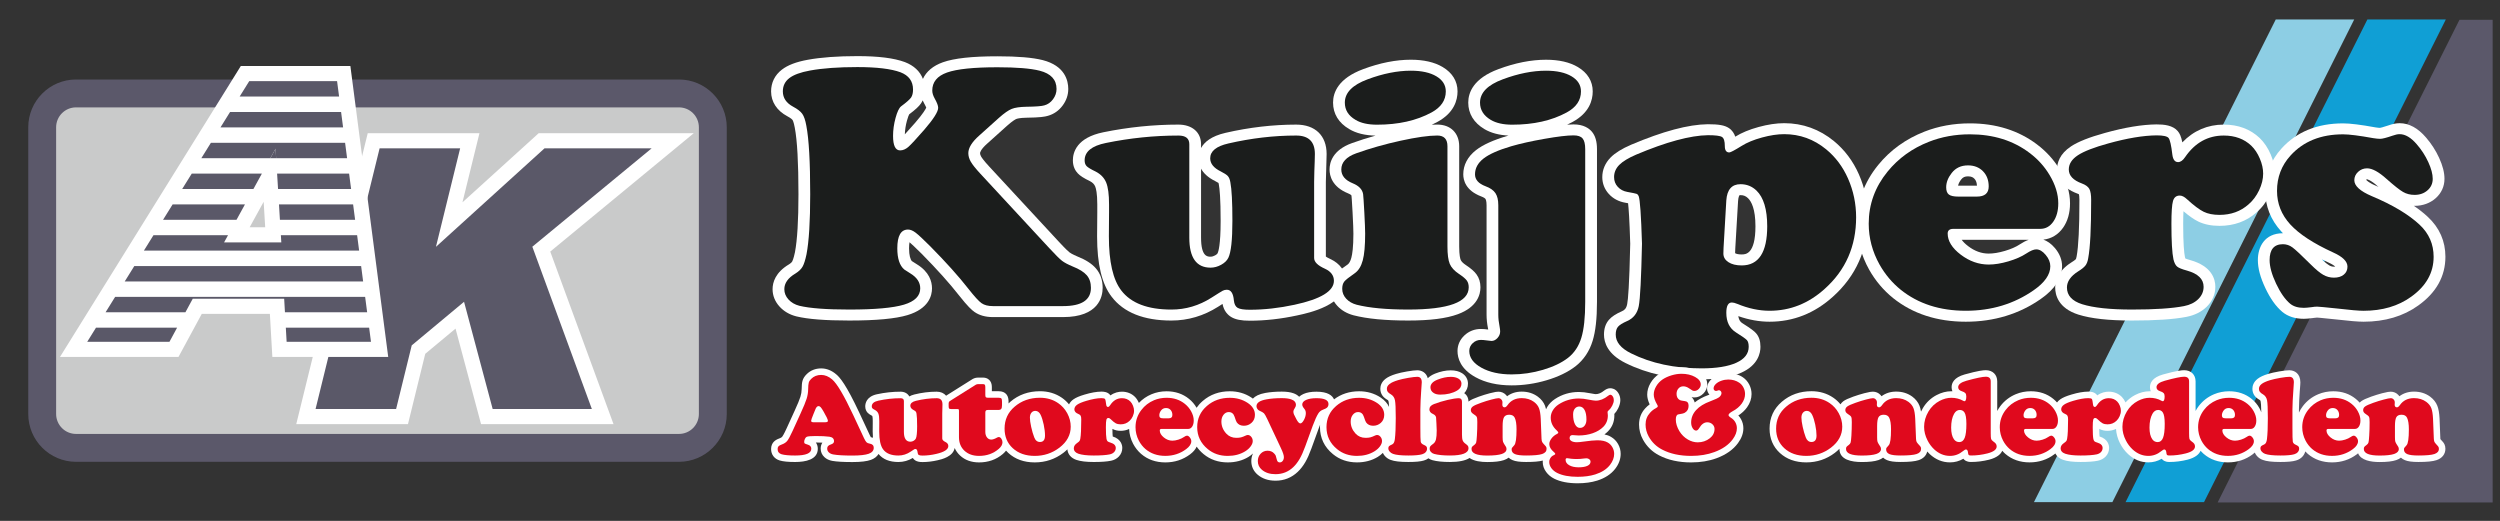
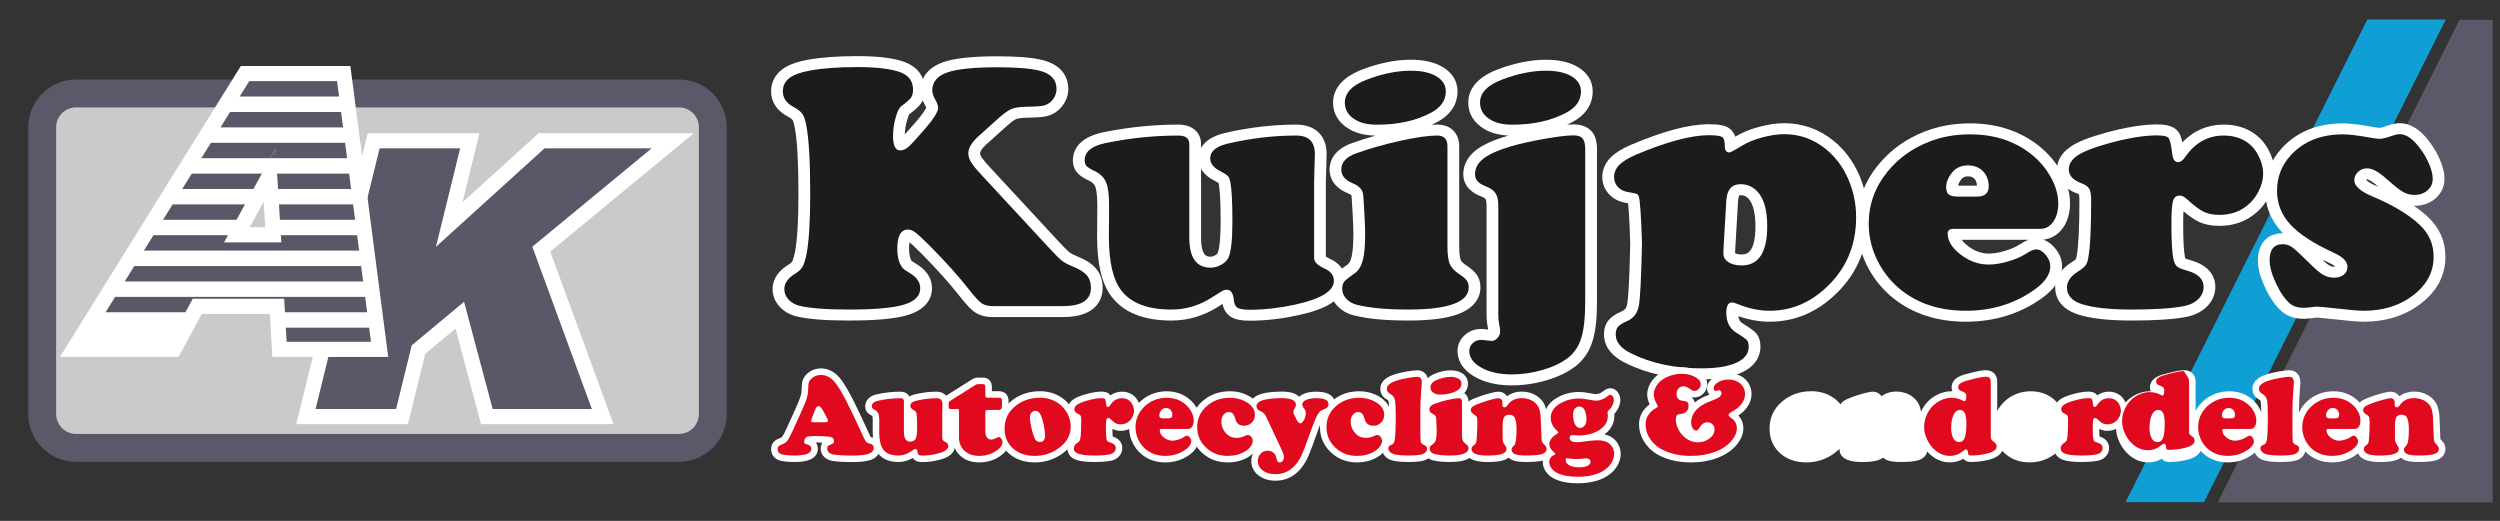
<svg xmlns="http://www.w3.org/2000/svg" version="1.1" id="Laag_1" x="0px" y="0px" width="340.16px" height="70.87px" viewBox="0 0 340.16 70.87" enable-background="new 0 0 340.16 70.87" xml:space="preserve">
  <rect x="0" y="0" width="340.16" height="70.87" fill="#333333" stroke="none" />
  <polygon fill="#5B586A" points="339.16,2.692 334.646,2.692 301.742,68.366 339.16,68.366 " />
  <polygon fill="#109FD5" points="332.789,2.648 322.116,2.648 289.213,68.321 299.887,68.321 " />
-   <polygon fill="#8DCEE4" points="320.325,2.648 309.648,2.648 276.746,68.321 287.42,68.321 " />
  <g>
    <path fill="#FFFFFF" d="M115.551,43.613c-3.271,0-5.623-0.186-7.194-0.565l-0.027-0.007c-0.915-0.236-1.677-0.682-2.264-1.329   c-0.619-0.679-0.946-1.495-0.946-2.362c0-0.937,0.388-2.284,2.235-3.382c0.3-0.19,0.402-0.331,0.432-0.382   c0.029-0.05,0.186-0.351,0.379-1.271c0.317-1.674,0.476-4.331,0.476-7.893c0-4.272-0.169-7.317-0.502-9.053   c-0.147-0.819-0.304-1.047-0.311-1.054c-0.023-0.033-0.168-0.216-0.696-0.495c-1.428-0.762-2.215-1.962-2.215-3.384   c0-1.195,0.506-2.217,1.46-2.956c0.803-0.62,1.959-1.063,3.532-1.348c1.803-0.329,4.073-0.497,6.747-0.497   c2.864,0,4.972,0.265,6.45,0.808l0.022,0.008c1.22,0.47,2.056,1.259,2.447,2.286c0.458-1.01,1.383-1.79,2.713-2.263   c1.541-0.549,3.974-0.814,7.44-0.814c2.748,0,4.762,0.17,6.153,0.52c3.022,0.776,3.472,2.793,3.472,3.927   c0,0.807-0.257,1.562-0.762,2.245c-0.525,0.71-1.208,1.185-2.027,1.411c-0.383,0.115-1.043,0.231-2.891,0.253   c-0.935,0.016-1.297,0.135-1.386,0.171c-0.094,0.038-0.467,0.219-1.256,0.919l-2.686,2.413c-0.968,0.854-0.995,1.274-0.995,1.318   c0,0.142,0.048,0.292,0.147,0.465c0.098,0.167,0.364,0.561,1.075,1.331l9.409,10.161c1.054,1.139,1.426,1.458,1.537,1.543   c0.118,0.09,0.41,0.278,1.063,0.552c1.156,0.46,1.985,0.994,2.531,1.628c0.61,0.709,0.919,1.599,0.919,2.648   c0,1.195-0.526,3.979-5.398,3.979H135.1c-1.006,0-1.853-0.238-2.512-0.7c-0.352-0.249-0.91-0.732-2.126-2.282   c-1.267-1.622-2.972-3.52-5.067-5.643c-0.895-0.892-1.383-1.339-1.643-1.559c-0.032,0.189-0.062,0.457-0.062,0.83   c0,0.979,0.19,1.529,0.382,1.736c0.136,0.087,0.356,0.229,0.667,0.424c1.711,1.042,2.073,2.361,2.073,3.285   c0,0.983-0.433,2.763-3.321,3.637C121.838,43.369,119.242,43.613,115.551,43.613 M123.714,15.552   c-0.051,0.089-0.167,0.333-0.311,0.865c-0.173,0.631-0.269,1.256-0.287,1.859c0.312-0.333,0.762-0.833,1.407-1.572   c1.094-1.266,1.415-1.85,1.506-2.06c-0.035-0.093-0.111-0.27-0.271-0.552c-0.081-0.146-0.151-0.29-0.215-0.433   c-0.064,0.143-0.141,0.28-0.229,0.409C125.042,14.47,124.56,14.916,123.714,15.552" />
    <path fill="#FFFFFF" d="M170.049,43.636c-1.154,0-1.924-0.15-2.5-0.488c-0.457-0.268-1.014-0.791-1.208-1.795   c-0.165,0.103-0.361,0.229-0.596,0.379c-1.96,1.248-4.1,1.882-6.365,1.882c-3.753,0-6.485-1.089-8.122-3.234   c-1.331-1.722-1.983-4.411-1.983-8.208c0-1.286,0.009-2.396,0.026-3.299v-1.064c0-1.518-0.178-2.178-0.284-2.437   c-0.124-0.298-0.342-0.524-0.69-0.711c-0.859-0.413-1.366-0.736-1.688-1.082c-0.301-0.32-0.66-0.885-0.66-1.756   c0-1.114,0.54-3.094,4.152-3.828c3.383-0.691,6.818-1.042,10.205-1.042c1.872,0,3.083,1.045,3.083,2.665v0.523   c0.438-0.797,1.378-1.62,3.329-2.066c3.228-0.744,6.466-1.121,9.614-1.121c2.594,0,4.143,1.495,4.143,4.001   c0,0.184-0.01,0.522-0.028,1.1c-0.034,0.749-0.058,1.656-0.076,2.713v10.139c0.088,0.064,0.254,0.173,0.559,0.311   c1.38,0.631,2.135,1.689,2.135,2.986c0,3.301-4.968,4.365-6.601,4.714C174.292,43.394,172.123,43.636,170.049,43.636    M163.421,32.334c0,2.592,0.873,2.592,1.294,2.592c0.197,0,0.4-0.058,0.621-0.18c0.176-0.097,0.295-0.199,0.339-0.287   c0.095-0.195,0.409-1.089,0.409-4.4c0-3.067-0.137-4.407-0.25-4.987l-0.008-0.034c-0.012-0.062-0.021-0.111-0.031-0.145   c-0.074-0.05-0.214-0.135-0.452-0.253c-1.018-0.501-1.603-1.102-1.923-1.693V32.334z" />
    <path fill="#FFFFFF" d="M191.611,43.613c-3.121,0-5.555-0.232-7.438-0.711c-0.91-0.241-1.649-0.673-2.214-1.289   c-0.607-0.654-0.927-1.456-0.927-2.309c0-0.746,0.195-1.375,0.585-1.867c0.207-0.266,0.578-0.646,1.751-1.449   c0.201-0.138,0.381-0.465,0.503-0.918c0.127-0.475,0.278-1.431,0.278-3.275c0-0.49-0.036-1.439-0.109-2.824   c-0.104-1.91-0.142-2.285-0.153-2.354c-0.019-0.12-0.392-0.28-0.468-0.311c-2.187-0.887-2.514-2.412-2.514-3.243   c0-0.935,0.398-2.645,3.065-3.596c1.021-0.367,2.086-0.706,3.19-1.015c-1.439-0.025-2.643-0.324-3.577-0.887   c-1.441-0.839-2.202-2.086-2.202-3.605c0-1.381,0.712-3.294,4.103-4.554c2.274-0.85,4.459-1.28,6.479-1.28   c1.763,0,3.22,0.334,4.333,0.996c1.323,0.788,2.023,1.932,2.023,3.311c0,1.216-0.475,2.921-2.729,4.15   c-0.253,0.138-0.511,0.267-0.774,0.39c0.264-0.016,0.51-0.023,0.745-0.023c1.813,0,2.983,1.155,2.983,2.945v13.635   c0,1.208,0.144,1.679,0.203,1.826c0.092,0.221,0.337,0.468,0.709,0.712c0.692,0.459,1.15,0.859,1.441,1.26   c0.361,0.492,0.54,1.088,0.54,1.762c0,0.947-0.399,2.678-3.07,3.66C196.798,43.33,194.587,43.613,191.611,43.613" />
    <path fill="#FFFFFF" d="M205.678,52.436c-1.929,0-3.589-0.377-4.932-1.124c-2.009-1.116-2.431-2.551-2.431-3.559   c0-0.795,0.318-1.522,0.919-2.097c0.611-0.587,1.396-0.896,2.267-0.896c0.271,0,0.595,0.025,0.989,0.078   c-0.007-0.038-0.014-0.085-0.023-0.136c-0.134-0.659-0.199-1.291-0.199-1.876V27.923c0-0.6-0.125-0.82-0.151-0.856   c-0.053-0.081-0.233-0.211-0.573-0.339c-2.13-0.8-2.446-2.227-2.446-3.005c0-1.27,0.598-2.409,1.729-3.291   c0.944-0.736,2.354-1.376,4.319-1.956c0.035-0.011,0.072-0.021,0.106-0.03c-1.292-0.062-2.393-0.356-3.274-0.879   c-1.442-0.856-2.202-2.104-2.202-3.605c0-1.381,0.714-3.294,4.103-4.554c2.275-0.85,4.456-1.28,6.48-1.28   c1.76,0,3.219,0.334,4.332,0.996c1.323,0.788,2.021,1.932,2.021,3.311c0,1.216-0.473,2.921-2.729,4.15   c-0.245,0.133-0.493,0.26-0.749,0.378c0.322-0.024,0.612-0.036,0.87-0.036c1.376,0,2.117,0.543,2.5,0.998   c0.463,0.557,0.688,1.332,0.688,2.371v20.792c0,2.272-0.195,4.004-0.593,5.292c-0.438,1.426-1.22,2.588-2.316,3.449   c-1.04,0.802-2.366,1.443-3.957,1.913C208.875,52.203,207.274,52.436,205.678,52.436" />
    <path fill="#FFFFFF" d="M231.494,51.614c-3.89,0-7.361-0.746-10.316-2.218c-2.425-1.198-2.934-2.768-2.934-3.873   c0-0.817,0.225-1.493,0.672-2.006c0.367-0.429,0.935-0.802,1.778-1.173c0.301-0.131,0.584-0.331,0.707-0.962   c0.122-0.618,0.293-2.551,0.415-8.221c-0.101-3.327-0.214-4.831-0.293-5.509c-0.11-0.021-0.241-0.044-0.394-0.072   c-0.888-0.153-1.66-0.566-2.226-1.191c-0.58-0.631-0.889-1.426-0.889-2.292c0-0.994,0.393-1.914,1.127-2.664   c0.62-0.628,1.533-1.197,2.798-1.742c4.361-1.842,7.771-2.753,10.435-2.788h0.005c1.486,0,2.279,0.143,2.849,0.514   c0.475,0.312,0.737,0.75,0.88,1.179c0.847-0.528,1.916-0.973,3.175-1.316c1.256-0.344,2.428-0.519,3.482-0.519   c2.52,0,4.797,0.821,6.77,2.437c1.454,1.198,2.596,2.717,3.391,4.519c0.813,1.848,1.229,3.815,1.229,5.849   c0,4.345-1.606,7.983-4.771,10.813c-2.49,2.251-5.388,3.395-8.607,3.395c-1.388,0-2.816-0.254-4.257-0.76   c0.102,0.683,0.431,0.888,0.586,0.982c1.193,0.751,1.592,1.075,1.822,1.338c0.408,0.459,0.606,1.067,0.606,1.854   c0,0.873-0.337,2.493-2.587,3.513C235.587,51.316,233.806,51.614,231.494,51.614 M236.086,34.447   c0.173,0.113,0.489,0.174,0.893,0.174c0.514,0,1.874,0,1.874-3.835c0-2.353-0.551-3.375-1.013-3.822   c-0.299-0.289-0.605-0.413-1.011-0.413c-0.082,0-0.128,0.01-0.148,0.015c-0.032,0.044-0.156,0.248-0.193,0.796l-0.379,6.439   C236.095,34.023,236.086,34.24,236.086,34.447" />
    <path fill="#FFFFFF" d="M267.474,43.774c-3.899,0-7.23-1.083-9.898-3.221c-1.31-1.062-2.398-2.351-3.239-3.836   c-1.11-1.981-1.671-4.094-1.671-6.285c0-2.949,0.973-5.638,2.892-7.989c1.642-2.018,3.759-3.542,6.291-4.533   c1.899-0.746,3.979-1.124,6.18-1.124c3.55,0,6.621,0.963,9.136,2.867c1.272,0.96,2.321,2.116,3.107,3.439   c0.917,1.528,1.384,3.069,1.384,4.572c0,1.307-0.316,2.421-0.939,3.313c-0.661,0.946-1.605,1.514-2.688,1.63   c0.497,0.176,1.046,0.519,1.579,1.153c0.642,0.768,0.967,1.598,0.967,2.468c0,1.617-0.979,3.117-2.909,4.459   C274.73,42.737,271.3,43.774,267.474,43.774 M266.918,32.63c0.198,0.281,0.489,0.568,0.874,0.861   c0.896,0.681,1.814,1.013,2.8,1.013c0.639,0,1.379-0.122,2.199-0.364c0.815-0.242,1.484-0.532,1.984-0.862   c0.45-0.295,0.86-0.51,1.247-0.647H266.918z M268.993,25.259c-0.023-0.544-0.214-0.803-0.363-0.954   c-0.149-0.153-0.368-0.31-0.854-0.31c-0.43,0-0.688,0.117-0.923,0.417c-0.235,0.301-0.375,0.581-0.426,0.847H268.993z" />
    <path fill="#FFFFFF" d="M290.069,43.613c-3.173,0-5.556-0.264-7.28-0.808c-2.741-0.872-3.153-2.687-3.153-3.689   c0-0.915,0.383-2.251,2.209-3.414l0.025-0.016c0.454-0.278,0.572-0.42,0.581-0.426c0,0,0.055-0.095,0.097-0.353l0.009-0.037   c0.25-1.333,0.377-3.908,0.377-7.653c0-0.443-0.04-0.678-0.065-0.782c-0.036-0.021-0.097-0.051-0.186-0.085   c-2.431-0.891-2.795-2.441-2.795-3.286c0-0.865,0.332-2.117,1.914-3.155c0.974-0.639,2.475-1.233,4.593-1.817   c2.71-0.755,5.077-1.146,7.03-1.164c1.005,0,2.226,0.106,2.908,0.936c0.242,0.295,0.437,0.68,0.606,1.508   c1.521-1.592,3.44-2.419,5.634-2.419c1.965,0,3.608,0.616,4.891,1.829c0.621,0.605,1.127,1.357,1.502,2.246   c0.376,0.884,0.568,1.759,0.568,2.602c0,0.942-0.232,1.909-0.695,2.87c-0.453,0.956-1.059,1.763-1.802,2.398   c-1.373,1.216-3.07,1.833-5.043,1.833c-1.111,0-2.084-0.198-2.891-0.591c-0.573-0.278-1.235-0.74-2.01-1.397   c-0.023,0.404-0.041,0.958-0.041,1.717c0,2.768,0.129,3.985,0.242,4.519c0.021,0.086,0.041,0.15,0.057,0.196   c0.115,0.046,0.318,0.118,0.664,0.216c2.974,0.83,3.414,2.634,3.414,3.637c0,1.02-0.403,1.954-1.169,2.705   c-0.714,0.698-1.646,1.164-2.771,1.383C295.756,43.448,293.328,43.613,290.069,43.613" />
    <path fill="#FFFFFF" d="M321.598,43.774c-0.729,0-1.962-0.103-3.776-0.314c-2.071-0.22-2.484-0.244-2.561-0.248   c-0.066,0-0.219,0.01-0.459,0.048l-0.061,0.011c-0.572,0.072-0.976,0.107-1.274,0.107c-1.186,0-2.171-0.316-2.924-0.941   c-0.873-0.734-1.628-1.795-2.314-3.247c-0.684-1.448-1.015-2.691-1.015-3.803c0-1.766,0.895-3.651,3.412-3.651l0,0   c-0.076-0.081-0.152-0.161-0.225-0.241c-1.447-1.584-2.183-3.441-2.183-5.519c0-2.216,0.747-4.16,2.218-5.777   c2.052-2.263,4.867-3.412,8.368-3.412c0.944,0,2.38,0.176,4.388,0.542c0.334,0.053,0.531,0.065,0.633,0.068   c0.074-0.012,0.368-0.066,1.129-0.326c0.572-0.207,1.077-0.309,1.547-0.309c1.279,0,2.487,0.656,3.591,1.947   c0.721,0.83,1.321,1.76,1.78,2.758c0.494,1.074,0.733,2.013,0.733,2.864c0,1.035-0.418,1.949-1.204,2.643   c-0.765,0.674-1.754,1.032-2.86,1.032c-0.033,0-0.068,0-0.101-0.001c0.717,0.489,1.354,0.995,1.909,1.514   c1.58,1.474,2.383,3.298,2.383,5.419c0,2.654-1.247,4.886-3.699,6.632C327,43.033,324.494,43.774,321.598,43.774 M315.913,35.288   c0.556,0.525,0.875,0.742,1.03,0.831c0.202,0.113,0.401,0.168,0.627,0.168c0.073,0,0.13-0.006,0.173-0.012   c-0.12-0.113-0.387-0.319-0.969-0.578C316.48,35.562,316.192,35.426,315.913,35.288 M321.951,24.471   c0.096,0.113,0.423,0.429,1.416,0.853c0.092,0.037,0.183,0.075,0.272,0.114h-0.002c-1.101-0.993-1.568-1.045-1.572-1.045   c-0.017,0-0.028,0.003-0.028,0.003c-0.002,0.002-0.022,0.015-0.053,0.042C321.971,24.451,321.959,24.462,321.951,24.471" />
    <path fill="#1B1D1C" d="M135.93,16.025l-2.692,2.417c-0.99,0.876-1.484,1.676-1.484,2.394c0,0.39,0.114,0.784,0.339,1.174   c0.227,0.391,0.65,0.924,1.271,1.595l9.411,10.162c0.837,0.906,1.417,1.481,1.735,1.723c0.318,0.243,0.796,0.496,1.434,0.763   c0.907,0.36,1.548,0.759,1.925,1.198c0.377,0.438,0.567,1.01,0.567,1.713c0,1.659-1.267,2.486-3.799,2.486H135.1   c-0.655,0-1.17-0.133-1.548-0.399c-0.376-0.265-0.977-0.923-1.798-1.969c-1.309-1.677-3.036-3.6-5.184-5.774   c-0.939-0.938-1.597-1.552-1.975-1.842c-0.377-0.289-0.725-0.432-1.043-0.432c-0.973,0-1.46,0.852-1.46,2.556   c0,1.392,0.318,2.354,0.956,2.887c0.118,0.077,0.387,0.249,0.805,0.516c0.906,0.548,1.358,1.228,1.358,2.042   c0,1.033-0.737,1.773-2.213,2.217c-1.476,0.446-3.958,0.668-7.447,0.668c-3.104,0-5.369-0.171-6.794-0.515   c-0.604-0.158-1.094-0.442-1.473-0.857c-0.376-0.413-0.565-0.879-0.565-1.397c0-0.827,0.504-1.54,1.509-2.134   c0.454-0.28,0.776-0.592,0.969-0.928c0.194-0.337,0.374-0.901,0.542-1.699c0.335-1.769,0.502-4.491,0.502-8.168   c0-4.38-0.176-7.486-0.528-9.316c-0.135-0.751-0.318-1.291-0.553-1.619c-0.235-0.328-0.646-0.649-1.234-0.962   c-0.939-0.502-1.409-1.197-1.409-2.089c0-0.75,0.293-1.353,0.881-1.806c0.588-0.454,1.526-0.798,2.818-1.033   c1.711-0.313,3.858-0.469,6.44-0.469c2.633,0,4.588,0.235,5.863,0.705c1.139,0.437,1.711,1.22,1.711,2.346   c0,0.469-0.089,0.833-0.263,1.09c-0.177,0.258-0.635,0.662-1.372,1.209c-0.269,0.219-0.517,0.744-0.743,1.572   c-0.226,0.83-0.339,1.644-0.339,2.441c0,1.313,0.317,1.972,0.957,1.972c0.384,0,0.759-0.157,1.119-0.47   c0.359-0.313,1.085-1.095,2.176-2.347c1.258-1.454,1.887-2.448,1.887-2.98c0-0.282-0.159-0.703-0.478-1.268   c-0.218-0.391-0.326-0.75-0.326-1.078c0-1.159,0.669-1.976,2.013-2.454c1.341-0.476,3.63-0.713,6.869-0.713   c2.583,0,4.496,0.154,5.736,0.468c1.526,0.391,2.29,1.219,2.29,2.487c0,0.5-0.159,0.967-0.478,1.397   c-0.319,0.431-0.713,0.707-1.183,0.833c-0.352,0.109-1.165,0.172-2.441,0.188c-0.889,0.016-1.556,0.113-2,0.294   C137.21,14.998,136.634,15.4,135.93,16.025" />
    <path fill="#1B1D1C" d="M161.822,19.617v12.718c0,2.722,0.964,4.083,2.893,4.083c0.486,0,0.964-0.13,1.435-0.388   c0.469-0.258,0.797-0.574,0.981-0.95c0.369-0.75,0.554-2.424,0.554-5.021c0-2.565-0.093-4.318-0.278-5.257   c-0.067-0.39-0.183-0.675-0.352-0.856c-0.167-0.179-0.487-0.386-0.956-0.623c-0.955-0.468-1.435-1.063-1.435-1.782   c0-0.97,0.824-1.643,2.467-2.019c3.119-0.719,6.197-1.08,9.233-1.08c1.693,0,2.543,0.838,2.543,2.511   c0,0.172-0.01,0.526-0.025,1.057c-0.035,0.75-0.061,1.666-0.077,2.745v10.35c0,0.533,0.486,1.018,1.46,1.454   c0.821,0.378,1.232,0.925,1.232,1.645c0,1.407-1.786,2.494-5.358,3.262c-2.098,0.453-4.127,0.679-6.09,0.679   c-0.805,0-1.355-0.085-1.648-0.257c-0.293-0.174-0.465-0.508-0.515-1.01c-0.085-0.969-0.402-1.454-0.957-1.454   c-0.201,0-0.385,0.044-0.552,0.129c-0.168,0.086-0.68,0.404-1.535,0.95c-1.695,1.08-3.515,1.618-5.46,1.618   c-3.221,0-5.493-0.868-6.819-2.602c-1.124-1.458-1.684-3.905-1.684-7.347c0-1.283,0.007-2.378,0.023-3.286v-1.077   c0-1.347-0.13-2.335-0.39-2.97c-0.26-0.634-0.734-1.129-1.421-1.49c-0.654-0.313-1.069-0.564-1.246-0.75   c-0.176-0.189-0.265-0.446-0.265-0.774c0-1.189,0.965-1.98,2.894-2.371c3.288-0.673,6.575-1.01,9.865-1.01   C161.327,18.442,161.822,18.833,161.822,19.617" />
    <path fill="#1B1D1C" d="M196.946,19.898v13.634c0,1.08,0.104,1.869,0.313,2.37c0.209,0.501,0.635,0.961,1.271,1.383   c0.521,0.346,0.869,0.638,1.046,0.881c0.176,0.242,0.264,0.552,0.264,0.926c0,2.02-2.743,3.027-8.229,3.027   c-2.95,0-5.29-0.219-7.019-0.655c-0.588-0.156-1.061-0.431-1.423-0.822c-0.358-0.391-0.541-0.835-0.541-1.337   c0-0.423,0.092-0.751,0.276-0.987c0.186-0.234,0.655-0.607,1.409-1.125c0.522-0.361,0.889-0.947,1.107-1.759   c0.221-0.814,0.328-2.027,0.328-3.638c0-0.518-0.037-1.483-0.112-2.9c-0.077-1.414-0.133-2.24-0.165-2.475   c-0.101-0.641-0.569-1.134-1.407-1.478c-1.042-0.422-1.561-1.048-1.561-1.879c0-0.983,0.68-1.72,2.037-2.206   c1.878-0.671,3.891-1.242,6.039-1.712c2.146-0.469,3.807-0.704,4.981-0.704C196.485,18.442,196.946,18.927,196.946,19.898    M191.964,9.619c1.462,0,2.619,0.255,3.474,0.763c0.854,0.508,1.283,1.193,1.283,2.053c0,1.205-0.645,2.16-1.938,2.863   c-2.047,1.112-4.519,1.667-7.421,1.667c-1.227,0-2.2-0.218-2.921-0.656c-0.973-0.565-1.458-1.346-1.458-2.347   c0-1.346,1.029-2.403,3.095-3.169C188.173,10.01,190.136,9.619,191.964,9.619" />
    <path fill="#1B1D1C" d="M215.69,20.296v20.792c0,2.11-0.176,3.737-0.529,4.88c-0.351,1.143-0.953,2.05-1.809,2.722   c-0.872,0.673-2.012,1.216-3.408,1.63c-1.404,0.416-2.823,0.624-4.267,0.624c-1.646,0-3.017-0.306-4.115-0.915   c-1.096-0.609-1.646-1.37-1.646-2.276c0-0.409,0.153-0.761,0.465-1.056c0.312-0.299,0.683-0.447,1.12-0.447   c0.201,0,0.468,0.023,0.805,0.07c0.334,0.047,0.543,0.071,0.629,0.071c0.303,0,0.574-0.133,0.819-0.4   c0.242-0.267,0.363-0.563,0.363-0.891c0-0.157-0.025-0.376-0.076-0.658c-0.117-0.578-0.176-1.117-0.176-1.616V27.923   c0-0.706-0.131-1.251-0.389-1.642c-0.261-0.392-0.71-0.706-1.346-0.939c-0.959-0.359-1.434-0.899-1.434-1.619   c0-0.831,0.384-1.544,1.154-2.149c0.772-0.602,2.03-1.16,3.776-1.676c1.242-0.361,2.751-0.697,4.528-1.009   c1.777-0.313,3.096-0.47,3.947-0.47c0.591,0,1.001,0.141,1.236,0.423C215.575,19.124,215.69,19.607,215.69,20.296 M210.357,9.619   c1.461,0,2.618,0.255,3.473,0.763c0.855,0.508,1.283,1.193,1.283,2.053c0,1.205-0.646,2.16-1.938,2.863   c-2.046,1.112-4.519,1.667-7.421,1.667c-1.207,0-2.183-0.218-2.919-0.656c-0.974-0.58-1.458-1.362-1.458-2.347   c0-1.346,1.03-2.403,3.093-3.169C206.565,10.01,208.528,9.619,210.357,9.619" />
    <path fill="#1B1D1C" d="M232.398,18.395c1.023,0,1.661,0.083,1.912,0.248c0.252,0.164,0.376,0.574,0.376,1.231   c0,0.578,0.202,0.868,0.606,0.868c0.168,0,0.729-0.297,1.686-0.892c0.721-0.453,1.642-0.833,2.753-1.138   c1.116-0.305,2.128-0.458,3.031-0.458c2.133,0,4.037,0.689,5.715,2.066c1.274,1.048,2.263,2.369,2.969,3.964   c0.739,1.674,1.105,3.435,1.105,5.282c0,3.941-1.424,7.187-4.275,9.738c-2.198,1.987-4.697,2.979-7.5,2.979   c-1.425,0-2.892-0.314-4.402-0.938c-0.302-0.124-0.544-0.187-0.73-0.187c-0.503,0-0.755,0.467-0.755,1.407   c0,1.237,0.445,2.128,1.333,2.676c0.825,0.516,1.313,0.863,1.475,1.043c0.157,0.182,0.238,0.481,0.238,0.904   c0,0.938-0.562,1.66-1.686,2.169c-1.124,0.51-2.711,0.764-4.755,0.764c-3.641,0-6.828-0.68-9.562-2.042   c-1.394-0.688-2.09-1.54-2.09-2.557c0-0.469,0.105-0.827,0.314-1.067c0.21-0.242,0.617-0.498,1.222-0.764   c0.872-0.375,1.402-1.057,1.598-2.042c0.193-0.984,0.337-3.816,0.439-8.494c-0.118-3.849-0.268-6.009-0.453-6.477   c-0.068-0.157-0.165-0.259-0.289-0.305c-0.127-0.047-0.539-0.133-1.247-0.259c-0.536-0.093-0.97-0.325-1.307-0.694   c-0.337-0.367-0.502-0.808-0.502-1.325c0-0.626,0.234-1.177,0.702-1.654c0.471-0.477,1.235-0.942,2.289-1.396   C226.719,19.311,229.982,18.428,232.398,18.395 M234.889,27.266l-0.376,6.455c-0.018,0.267-0.023,0.523-0.023,0.775   c0,0.484,0.226,0.875,0.677,1.171c0.454,0.297,1.056,0.448,1.813,0.448c2.314,0,3.474-1.776,3.474-5.328   c0-2.299-0.49-3.92-1.46-4.858c-0.603-0.578-1.327-0.867-2.166-0.867C235.636,25.061,234.991,25.795,234.889,27.266" />
    <path fill="#1B1D1C" d="M277.612,31.139H265.79c-0.521,0-0.782,0.212-0.782,0.633c0,1.018,0.592,1.975,1.775,2.876   c1.182,0.898,2.452,1.348,3.809,1.348c0.808,0,1.701-0.145,2.681-0.436c0.981-0.29,1.791-0.644,2.428-1.065   c0.572-0.377,1.026-0.565,1.36-0.565c0.436,0,0.863,0.251,1.282,0.751c0.421,0.5,0.63,1.017,0.63,1.549   c0,1.127-0.756,2.214-2.266,3.262c-2.667,1.86-5.746,2.792-9.233,2.792c-3.523,0-6.475-0.952-8.856-2.862   c-1.158-0.938-2.114-2.073-2.868-3.403c-0.991-1.767-1.485-3.63-1.485-5.585c0-2.626,0.855-4.99,2.566-7.086   c1.479-1.815,3.353-3.168,5.639-4.061c1.709-0.671,3.563-1.01,5.559-1.01c3.187,0,5.896,0.845,8.127,2.536   c1.123,0.845,2.03,1.848,2.717,3.005c0.788,1.313,1.183,2.597,1.183,3.848c0,1.016-0.226,1.849-0.68,2.498   C278.922,30.813,278.335,31.139,277.612,31.139 M266.443,26.749h2.54c1.072,0,1.608-0.46,1.608-1.383   c0-0.845-0.258-1.534-0.778-2.066c-0.521-0.531-1.2-0.797-2.037-0.797c-0.941,0-1.679,0.344-2.216,1.032   c-0.503,0.641-0.754,1.291-0.754,1.947c0,0.47,0.12,0.8,0.364,0.986C265.415,26.656,265.837,26.749,266.443,26.749" />
    <path fill="#1B1D1C" d="M293.441,18.419c0.886,0,1.429,0.118,1.621,0.353c0.193,0.235,0.365,0.985,0.515,2.254   c0.083,0.687,0.346,1.031,0.781,1.031c0.336,0,0.654-0.228,0.956-0.68c1.342-1.955,3.096-2.935,5.259-2.935   c1.527,0,2.776,0.462,3.749,1.384c0.468,0.454,0.855,1.037,1.157,1.748c0.305,0.714,0.454,1.398,0.454,2.054   c0,0.735-0.187,1.49-0.553,2.265c-0.371,0.774-0.849,1.413-1.436,1.914c-1.075,0.953-2.391,1.43-3.951,1.43   c-0.855,0-1.573-0.142-2.15-0.423c-0.578-0.281-1.337-0.852-2.278-1.711c-0.352-0.33-0.679-0.495-0.979-0.495   c-0.473,0-0.777,0.248-0.919,0.739c-0.145,0.495-0.215,1.53-0.215,3.109c0,2.364,0.092,3.974,0.277,4.835   c0.116,0.469,0.279,0.794,0.49,0.972c0.21,0.183,0.656,0.365,1.345,0.553c1.512,0.422,2.267,1.159,2.267,2.207   c0,0.641-0.244,1.2-0.73,1.678c-0.487,0.478-1.135,0.793-1.938,0.949c-1.611,0.313-3.973,0.469-7.094,0.469   c-2.972,0-5.228-0.243-6.771-0.727c-1.373-0.438-2.063-1.196-2.063-2.276c0-0.814,0.503-1.541,1.51-2.181   c0.485-0.299,0.822-0.568,1.007-0.811c0.186-0.242,0.311-0.576,0.377-0.997c0.27-1.424,0.401-4.061,0.401-7.911   c0-0.703-0.081-1.208-0.248-1.513c-0.171-0.304-0.505-0.55-1.01-0.739c-1.188-0.438-1.784-1.07-1.784-1.901   c0-0.75,0.411-1.395,1.231-1.935c0.822-0.541,2.197-1.076,4.127-1.608C289.43,18.803,291.629,18.435,293.441,18.419" />
    <path fill="#1B1D1C" d="M318.805,18.277c0.838,0,2.202,0.175,4.1,0.518c0.385,0.063,0.705,0.094,0.956,0.094   c0.283,0,0.838-0.14,1.659-0.423c0.388-0.142,0.713-0.212,0.981-0.212c0.771,0,1.552,0.463,2.34,1.386   c0.639,0.735,1.16,1.54,1.561,2.417c0.404,0.877,0.604,1.634,0.604,2.276c0,0.625-0.235,1.146-0.706,1.561   c-0.468,0.414-1.056,0.622-1.759,0.622c-0.589,0-1.112-0.132-1.572-0.399c-0.463-0.265-1.205-0.854-2.229-1.76   c-1.074-0.97-1.963-1.454-2.666-1.454c-0.47,0-0.878,0.16-1.221,0.48c-0.344,0.321-0.515,0.701-0.515,1.139   c0,0.766,0.785,1.486,2.364,2.159c2.835,1.188,5.007,2.487,6.516,3.894c1.275,1.19,1.911,2.646,1.911,4.365   c0,2.175-1.023,3.99-3.068,5.445c-1.761,1.267-3.918,1.9-6.467,1.9c-0.652,0-1.844-0.103-3.572-0.306   c-1.628-0.171-2.541-0.257-2.743-0.257c-0.216,0-0.47,0.024-0.754,0.072c-0.486,0.061-0.839,0.092-1.059,0.092   c-0.788,0-1.407-0.188-1.86-0.564c-0.688-0.578-1.323-1.49-1.912-2.732c-0.588-1.244-0.881-2.311-0.881-3.202   c0-1.441,0.604-2.161,1.813-2.161c0.468,0,0.901,0.146,1.294,0.436c0.396,0.29,1.224,1.06,2.479,2.311   c0.69,0.688,1.259,1.162,1.713,1.419c0.451,0.259,0.938,0.386,1.456,0.386c0.556,0,1-0.136,1.335-0.408   c0.337-0.273,0.503-0.638,0.503-1.091c0-0.705-0.644-1.346-1.936-1.925c-2.703-1.236-4.652-2.512-5.85-3.825   c-1.199-1.314-1.799-2.832-1.799-4.553c0-1.862,0.61-3.466,1.837-4.812C313.401,19.24,315.783,18.277,318.805,18.277" />
    <path fill="#FFFFFF" d="M332.373,60.11c-0.192-0.204-0.284-0.314-0.323-0.36c-0.002-0.019-0.004-0.051-0.007-0.088l-0.108-2.726   c-0.037-0.737-0.136-1.3-0.303-1.726c-0.188-0.48-0.516-0.896-0.979-1.241c-0.614-0.453-1.354-0.684-2.193-0.684   c-0.772,0-1.448,0.218-1.991,0.632c-0.039-0.059-0.086-0.116-0.137-0.171c-0.272-0.292-0.641-0.452-1.039-0.452   c-0.173,0-0.462,0.025-1.168,0.211c-0.479,0.127-0.985,0.283-1.501,0.466c-0.667,0.238-1.079,0.429-1.337,0.616   c-0.084,0.062-0.154,0.127-0.224,0.195c-0.157-0.181-0.334-0.355-0.527-0.509c-0.845-0.686-1.872-1.035-3.054-1.035   c-0.729,0-1.421,0.137-2.049,0.402c-0.847,0.354-1.55,0.898-2.096,1.617c-0.213,0.28-0.391,0.577-0.533,0.884v-0.436   c0.01-0.749,0.049-1.585,0.113-2.47c0.07-0.831,0.08-1.09,0.08-1.211c0-1.214-0.807-1.646-1.498-1.646   c-0.313,0-0.756,0.052-1.388,0.16c-0.608,0.105-1.094,0.216-1.487,0.334c-0.642,0.194-1.116,0.414-1.443,0.67   c-0.586,0.455-0.708,0.991-0.708,1.361c0,0.345,0.099,0.664,0.286,0.923c0.156,0.219,0.387,0.412,0.705,0.592   c0.041,0.024,0.101,0.061,0.13,0.221c0.029,0.136,0.07,0.503,0.086,1.464c-0.07-0.195-0.153-0.391-0.263-0.585   c-0.268-0.479-0.623-0.899-1.051-1.246c-0.845-0.686-1.875-1.035-3.056-1.035c-0.729,0-1.418,0.137-2.052,0.402   c-0.844,0.354-1.546,0.898-2.093,1.617c-0.161,0.213-0.303,0.432-0.425,0.659v-4.024c0-0.908-0.625-1.52-1.551-1.52   c-0.339,0-1.007,0.06-2.891,0.582c-1.458,0.413-1.766,1.17-1.766,1.732c0,0.2,0.039,0.386,0.111,0.556   c-0.053-0.003-0.105-0.005-0.159-0.005c-0.661,0-1.332,0.174-1.993,0.52c-0.496,0.261-0.919,0.603-1.286,1.002   c-0.129-0.287-0.291-0.536-0.491-0.747c-0.465-0.47-1.082-0.719-1.784-0.719c-0.446,0-1.019,0.104-1.565,0.507   c-0.014-0.018-0.025-0.035-0.037-0.052c-0.352-0.46-0.961-0.464-1.205-0.464h-0.006c-0.645,0.008-1.39,0.137-2.269,0.401   c-0.7,0.208-1.188,0.415-1.523,0.654c-0.178,0.122-0.323,0.267-0.438,0.422c-0.156-0.177-0.324-0.342-0.51-0.489   c-0.843-0.686-1.871-1.035-3.056-1.035c-0.729,0-1.42,0.137-2.049,0.402c-0.844,0.354-1.55,0.898-2.095,1.617   c-0.162,0.213-0.303,0.432-0.425,0.661v-4.026c0-0.908-0.622-1.52-1.551-1.52c-0.339,0-1.011,0.06-2.891,0.582   c-1.459,0.413-1.766,1.17-1.766,1.732c0,0.2,0.037,0.386,0.11,0.556c-0.051-0.003-0.104-0.005-0.158-0.005   c-0.662,0-1.333,0.174-1.997,0.52c-0.779,0.409-1.41,1.006-1.861,1.769c-0.098,0.16-0.178,0.322-0.257,0.483   c-0.051-0.308-0.119-0.575-0.206-0.8c-0.19-0.48-0.518-0.896-0.98-1.241c-0.617-0.453-1.354-0.684-2.193-0.684   c-0.774,0-1.447,0.218-1.992,0.632c-0.041-0.059-0.086-0.116-0.137-0.171c-0.271-0.292-0.64-0.452-1.039-0.452   c-0.173,0-0.461,0.025-1.168,0.211c-0.479,0.127-0.984,0.283-1.502,0.466c-0.666,0.237-1.077,0.429-1.339,0.616   c-0.165,0.122-0.299,0.269-0.401,0.429c-0.281-0.342-0.6-0.642-0.967-0.893c-0.857-0.592-1.862-0.891-2.979-0.891   c-1.57,0-2.926,0.482-4.031,1.433c-1.109,0.945-1.672,2.176-1.672,3.656c0,1.347,0.472,2.462,1.399,3.312   c0.928,0.852,2.134,1.284,3.592,1.284c1.453,0,2.765-0.438,3.897-1.303c0.235-0.177,0.437-0.364,0.626-0.559   c0,0.013-0.005,0.025-0.005,0.039c0,1.469,1.653,1.775,3.036,1.775c1.005,0,1.744-0.085,2.262-0.264   c0.266-0.09,0.477-0.205,0.641-0.332c0.144,0.134,0.322,0.247,0.522,0.332c0.414,0.176,1.003,0.256,1.853,0.256   c1.166,0,1.948-0.077,2.455-0.246c0.64-0.209,1.047-0.631,1.173-1.179c0.108,0.122,0.222,0.24,0.341,0.354   c0.806,0.748,1.733,1.126,2.759,1.126c0.651,0,1.259-0.166,1.818-0.496c0.025,0.038,0.061,0.074,0.094,0.108   c0.334,0.333,0.797,0.333,0.946,0.333c0.818,0,1.646-0.104,2.467-0.313c1.088-0.283,1.58-0.753,1.784-1.211   c0.132,0.149,0.271,0.292,0.419,0.421c0.892,0.769,2.003,1.158,3.299,1.158c1.261,0,2.393-0.368,3.362-1.095   c0.054-0.039,0.095-0.077,0.143-0.116c0.197,0.394,0.563,0.697,1.071,0.871c0.57,0.192,1.345,0.285,2.361,0.285   c1.028,0,1.801-0.056,2.357-0.173c0.427-0.087,0.784-0.281,1.06-0.569c0.305-0.322,0.467-0.724,0.467-1.164   c0-0.351-0.128-1.2-1.3-1.567c-0.021-0.179-0.04-0.491-0.044-1.035c0.019,0.009,0.034,0.02,0.051,0.029   c0.305,0.157,0.666,0.238,1.072,0.238c0.419,0,0.812-0.09,1.16-0.259c0.043,0.663,0.217,1.318,0.54,1.946   c0.276,0.554,0.646,1.051,1.104,1.482c0.806,0.748,1.732,1.126,2.757,1.126c0.649,0,1.259-0.166,1.819-0.496   c0.027,0.038,0.061,0.074,0.094,0.108c0.332,0.333,0.793,0.333,0.945,0.333c0.818,0,1.646-0.104,2.467-0.313   c1.089-0.283,1.583-0.753,1.783-1.211c0.135,0.149,0.27,0.292,0.42,0.422c0.892,0.769,2.004,1.157,3.298,1.157   c1.261,0,2.396-0.368,3.366-1.095c0.104-0.08,0.2-0.16,0.289-0.243c0.065,0.15,0.147,0.293,0.261,0.43   c0.22,0.263,0.499,0.457,0.827,0.573c0.512,0.192,1.274,0.28,2.402,0.28c0.993,0,1.67-0.065,2.118-0.203   c0.369-0.104,0.678-0.293,0.91-0.564c0.175-0.201,0.289-0.431,0.352-0.673c0.106,0.118,0.223,0.231,0.345,0.338   c0.896,0.769,2.002,1.157,3.298,1.157c1.263,0,2.397-0.368,3.367-1.095c0.061-0.046,0.118-0.095,0.177-0.143   c0.384,0.965,1.748,1.19,2.924,1.19c1.005,0,1.745-0.085,2.266-0.264c0.266-0.091,0.473-0.205,0.639-0.332   c0.145,0.134,0.318,0.247,0.523,0.333c0.413,0.176,1.001,0.255,1.851,0.255c1.166,0,1.948-0.077,2.457-0.246   c0.774-0.255,1.22-0.82,1.22-1.55C332.732,60.591,332.538,60.286,332.373,60.11" />
    <path fill="#FFFFFF" d="M220.164,60.42c-0.235-0.415-0.56-0.746-0.954-0.972c-0.262-0.158-0.56-0.271-0.903-0.341   c0.17-0.125,0.33-0.263,0.477-0.409c0.579-0.588,0.874-1.316,0.874-2.168c0-0.067-0.002-0.135-0.01-0.206   c0.207-0.214,0.385-0.472,0.533-0.771c0.19-0.389,0.288-0.762,0.288-1.108c0-0.372-0.1-0.711-0.298-1.007   c-0.355-0.534-0.827-0.613-1.076-0.613c-0.355,0-0.637,0.18-0.839,0.331c-0.397,0.318-0.767,0.473-1.125,0.473   c-0.027,0-0.206-0.007-0.783-0.122c-0.552-0.114-1.065-0.172-1.525-0.172c-1.182,0-2.272,0.32-3.246,0.958   c-0.444,0.294-0.803,0.659-1.059,1.088c-0.057,0.098-0.107,0.2-0.154,0.305c-0.041-0.172-0.086-0.331-0.14-0.472   c-0.19-0.48-0.516-0.898-0.983-1.243c-0.614-0.453-1.352-0.684-2.19-0.684c-0.774,0-1.449,0.218-1.992,0.632   c-0.041-0.059-0.088-0.116-0.137-0.171c-0.271-0.292-0.642-0.452-1.039-0.452c-0.173,0-0.461,0.025-1.168,0.211   c-0.479,0.125-0.986,0.283-1.502,0.466c-0.668,0.237-1.079,0.429-1.335,0.616c-0.025,0.019-0.047,0.038-0.07,0.058   c-0.004-0.507-0.223-0.916-0.58-1.146c0.334-0.356,0.511-0.8,0.511-1.295c0-0.589-0.285-1.094-0.801-1.424   c-0.408-0.258-0.928-0.391-1.545-0.391c-0.671,0-1.392,0.151-2.137,0.448c-0.447,0.18-0.76,0.398-0.986,0.628   c-0.207-0.788-0.858-1.085-1.43-1.085c-0.308,0-0.762,0.053-1.387,0.16c-0.608,0.105-1.096,0.216-1.486,0.334   c-0.644,0.194-1.116,0.413-1.446,0.67c-0.584,0.454-0.707,0.991-0.707,1.361c0,0.344,0.1,0.663,0.288,0.924   c0.156,0.219,0.387,0.412,0.703,0.591c0.039,0.024,0.1,0.061,0.132,0.221c0.021,0.094,0.045,0.298,0.064,0.73   c-0.199-0.439-0.553-0.895-1.167-1.299c-0.844-0.552-1.822-0.834-2.911-0.834c-1.307,0-2.45,0.374-3.408,1.101   c-0.23-0.525-0.849-1.045-2.396-1.045c-0.719,0-1.3,0.103-1.768,0.313c-0.246,0.11-0.435,0.24-0.583,0.377   c-0.195-0.201-0.456-0.365-0.771-0.475c-0.416-0.15-0.938-0.224-1.593-0.224c-0.824,0-1.578,0.061-2.234,0.178   c-0.865,0.155-1.389,0.444-1.696,0.775c-0.074-0.057-0.149-0.111-0.233-0.166c-0.843-0.552-1.824-0.834-2.912-0.834   c-1.428,0-2.665,0.442-3.673,1.313c-0.334,0.285-0.611,0.598-0.844,0.931c-0.264-0.465-0.609-0.872-1.027-1.208   c-0.843-0.686-1.871-1.035-3.054-1.035c-0.729,0-1.418,0.137-2.05,0.402c-0.663,0.278-1.238,0.675-1.719,1.182   c-0.133-0.313-0.304-0.584-0.52-0.81c-0.464-0.47-1.082-0.719-1.784-0.719c-0.447,0-1.018,0.104-1.564,0.507   c-0.014-0.018-0.025-0.035-0.038-0.052c-0.352-0.46-0.959-0.464-1.204-0.464h-0.007c-0.644,0.008-1.387,0.137-2.268,0.401   c-0.702,0.208-1.187,0.415-1.525,0.654c-0.269,0.189-0.468,0.422-0.595,0.683c-0.283-0.344-0.605-0.648-0.971-0.9   c-0.86-0.592-1.862-0.891-2.984-0.891c-1.566,0-2.922,0.482-4.029,1.433c-0.087,0.074-0.165,0.153-0.245,0.233v-0.231   c0-0.305-0.033-0.696-0.285-1.005c-0.233-0.285-0.59-0.43-1.058-0.43h-0.93v-0.528c0-0.238-0.024-0.586-0.239-0.878   c-0.125-0.168-0.416-0.449-0.973-0.449h-0.625c-0.274,0-0.524,0.059-0.74,0.176l-0.029,0.014l-3.57,2.244   c-0.016,0.011-0.03,0.023-0.046,0.033c-0.291-0.347-0.729-0.55-1.278-0.55c-1,0-2.026,0.128-3.047,0.381   c-0.276,0.068-0.501,0.16-0.683,0.268c-0.214-0.401-0.646-0.648-1.191-0.648c-1.07,0-2.153,0.118-3.218,0.351   c-1.432,0.313-1.586,1.258-1.586,1.648c0,0.409,0.163,0.682,0.3,0.839c0.132,0.151,0.319,0.284,0.625,0.442   c0.029,0.017,0.032,0.025,0.034,0.028c0.005,0.017,0.062,0.175,0.062,0.659v0.342c-0.006,0.303-0.009,0.668-0.009,1.097   c0,0.307,0.013,0.59,0.037,0.858c-0.09-0.029-0.185-0.051-0.284-0.068c-0.031-0.05-0.075-0.132-0.134-0.254l-1.46-3.129   c-1.764-3.766-2.617-4.749-3.1-5.156c-0.637-0.549-1.334-0.825-2.068-0.825c-0.783,0-1.472,0.278-1.977,0.791   c-0.283,0.275-0.473,0.577-0.564,0.901c-0.073,0.259-0.108,0.613-0.114,1.152c-0.005,0.33-0.062,0.673-0.172,1.025   c-0.125,0.399-0.384,1.025-0.769,1.864l-1.089,2.388c-0.401,0.88-0.577,1.128-0.62,1.182c-0.067,0.083-0.194,0.158-0.365,0.218   c-0.35,0.124-0.609,0.279-0.792,0.479c-0.159,0.176-0.351,0.486-0.351,0.968c0,0.758,0.439,1.339,1.181,1.563   c0.478,0.139,1.16,0.204,2.086,0.204c1.409,0,3.088-0.312,3.088-1.806c0-0.321-0.094-0.609-0.265-0.845   c0.331,0.001,0.628,0.007,0.891,0.019c-0.125,0.182-0.235,0.447-0.235,0.811c0,0.45,0.177,0.852,0.51,1.161   c0.278,0.261,0.634,0.43,1.067,0.509c0.617,0.108,1.513,0.159,2.74,0.159c1.144,0,1.972-0.099,2.528-0.301   c0.469-0.171,0.816-0.448,1.028-0.798c0.587,0.721,1.492,1.091,2.702,1.091c0.692,0,1.349-0.183,1.956-0.546   c0.114,0.167,0.248,0.274,0.343,0.333c0.244,0.153,0.545,0.221,0.978,0.221c0.667,0,1.363-0.083,2.068-0.247   c0.538-0.123,2.103-0.483,2.311-1.669c0.169,0.383,0.413,0.727,0.734,1.025c0.666,0.623,1.538,0.938,2.59,0.938   c1.253,0,2.341-0.386,3.227-1.141c0.183-0.156,0.326-0.312,0.441-0.463c0.097,0.109,0.202,0.217,0.313,0.319   c0.928,0.852,2.137,1.284,3.591,1.284c1.455,0,2.767-0.438,3.899-1.303c0.198-0.151,0.375-0.31,0.542-0.474   c0.059,0.667,0.494,1.188,1.225,1.437c0.572,0.192,1.343,0.285,2.361,0.285c1.028,0,1.8-0.056,2.359-0.173   c0.426-0.087,0.782-0.281,1.057-0.569c0.306-0.322,0.468-0.724,0.468-1.164c0-0.351-0.127-1.2-1.3-1.567   c-0.02-0.178-0.04-0.491-0.042-1.035c0.017,0.009,0.033,0.02,0.051,0.029c0.304,0.157,0.665,0.238,1.07,0.238   c0.416,0,0.804-0.089,1.152-0.253c0.034,0.7,0.21,1.376,0.544,2.014c0.282,0.532,0.646,0.994,1.086,1.377   c0.894,0.769,2.003,1.158,3.298,1.158c1.263,0,2.395-0.368,3.365-1.095c0.431-0.322,0.731-0.674,0.896-1.051   c0.256,0.364,0.567,0.707,0.943,1.017c0.908,0.75,2.01,1.129,3.279,1.129c1.074,0,2.027-0.254,2.836-0.751   c0.226-0.137,0.428-0.296,0.608-0.466c-0.149,0.313-0.229,0.661-0.229,1.033c0,0.739,0.3,1.383,0.863,1.857   c0.635,0.54,1.452,0.815,2.427,0.815c1.173,0,2.194-0.408,3.031-1.206c0.384-0.364,0.728-0.81,1.025-1.32   c0.284-0.49,0.554-1.092,0.827-1.846l1.017-2.799c0.061-0.161,0.115-0.301,0.166-0.436c-0.005,0.105-0.014,0.206-0.014,0.313   c0,1.482,0.593,2.719,1.758,3.675c0.907,0.75,2.008,1.129,3.277,1.129c1.072,0,2.027-0.254,2.835-0.751   c0.261-0.159,0.487-0.342,0.688-0.543c0.062,0.135,0.138,0.265,0.24,0.386c0.219,0.263,0.5,0.457,0.827,0.573   c0.513,0.192,1.275,0.28,2.401,0.28c0.993,0,1.672-0.065,2.119-0.203c0.228-0.063,0.431-0.167,0.611-0.297   c0.157,0.109,0.335,0.195,0.537,0.253c0.613,0.168,1.396,0.247,2.389,0.247c1.214,0,2.103-0.183,2.672-0.544   c0.606,0.433,1.558,0.552,2.413,0.552c1.005,0,1.744-0.085,2.264-0.264c0.264-0.091,0.475-0.205,0.639-0.332   c0.144,0.134,0.32,0.247,0.525,0.333c0.409,0.176,0.998,0.255,1.848,0.255c1.042,0,1.773-0.063,2.282-0.194   c-0.009,0.065-0.016,0.13-0.016,0.195c0,0.481,0.156,0.938,0.465,1.358c0.279,0.383,0.649,0.69,1.112,0.922   c0.828,0.409,1.898,0.617,3.172,0.617c0.991,0,1.886-0.123,2.663-0.366c1.049-0.331,1.869-0.864,2.431-1.581   c0.507-0.648,0.761-1.342,0.761-2.061C220.514,61.281,220.396,60.832,220.164,60.42" />
    <path fill="#E0091D" d="M116.096,56.482l1.461,3.13c0.139,0.29,0.255,0.479,0.347,0.568c0.093,0.091,0.235,0.15,0.425,0.18   c0.372,0.059,0.556,0.247,0.556,0.565c0,0.377-0.227,0.647-0.68,0.813c-0.453,0.163-1.194,0.247-2.225,0.247   c-1.164,0-2.027-0.049-2.588-0.149c-0.258-0.044-0.463-0.14-0.614-0.28c-0.152-0.143-0.228-0.312-0.228-0.514   c0-0.153,0.041-0.274,0.121-0.359c0.08-0.086,0.228-0.162,0.444-0.235c0.242-0.082,0.364-0.222,0.364-0.417   c0-0.346-0.209-0.55-0.627-0.61c-0.449-0.063-1.078-0.093-1.893-0.093c-0.686,0-1.094,0.04-1.229,0.124   c-0.081,0.052-0.154,0.145-0.216,0.278c-0.062,0.133-0.093,0.262-0.093,0.386c0,0.113,0.021,0.186,0.066,0.22   c0.043,0.034,0.187,0.089,0.429,0.167c0.314,0.093,0.471,0.277,0.471,0.556c0,0.613-0.734,0.92-2.202,0.92   c-0.834,0-1.448-0.058-1.84-0.17c-0.359-0.109-0.54-0.345-0.54-0.712c0-0.158,0.04-0.283,0.119-0.37   c0.08-0.088,0.223-0.168,0.429-0.24c0.334-0.118,0.589-0.284,0.76-0.497c0.173-0.215,0.419-0.672,0.739-1.372l1.088-2.389   c0.402-0.873,0.672-1.53,0.809-1.965c0.136-0.435,0.206-0.863,0.211-1.279c0.004-0.443,0.034-0.75,0.083-0.922   c0.048-0.175,0.157-0.342,0.327-0.507c0.355-0.361,0.809-0.542,1.36-0.542c0.52,0,1.017,0.204,1.49,0.608   C113.882,52.181,114.839,53.801,116.096,56.482 M110.719,57.457h1.515c0.277,0,0.417-0.063,0.417-0.186   c0-0.17-0.193-0.587-0.58-1.251c-0.174-0.306-0.31-0.507-0.401-0.609c-0.093-0.104-0.19-0.156-0.293-0.156   c-0.186,0-0.341,0.174-0.464,0.519c-0.021,0.046-0.096,0.229-0.224,0.549c-0.217,0.525-0.324,0.839-0.324,0.94   C110.364,57.393,110.481,57.457,110.719,57.457" />
    <path fill="#E0091D" d="M122.988,54.568v4.188c0,0.895,0.296,1.344,0.889,1.344c0.149,0,0.295-0.044,0.44-0.128   c0.144-0.085,0.245-0.188,0.302-0.313c0.112-0.245,0.169-0.798,0.169-1.653c0-0.844-0.028-1.421-0.084-1.73   c-0.022-0.128-0.058-0.222-0.109-0.281c-0.052-0.06-0.149-0.126-0.294-0.205c-0.293-0.153-0.438-0.351-0.438-0.587   c0-0.319,0.252-0.54,0.757-0.666c0.958-0.234,1.903-0.355,2.835-0.355c0.519,0,0.78,0.277,0.78,0.826   c0,0.059-0.003,0.175-0.007,0.351c-0.011,0.246-0.018,0.549-0.023,0.903v3.408c0,0.173,0.149,0.335,0.448,0.478   c0.252,0.124,0.378,0.304,0.378,0.541c0,0.463-0.549,0.822-1.646,1.073c-0.644,0.151-1.267,0.226-1.871,0.226   c-0.246,0-0.416-0.029-0.505-0.086c-0.091-0.057-0.144-0.167-0.157-0.333c-0.028-0.319-0.125-0.479-0.295-0.479   c-0.061,0-0.117,0.017-0.168,0.045c-0.052,0.026-0.209,0.132-0.473,0.312c-0.52,0.355-1.078,0.534-1.676,0.534   c-0.99,0-1.687-0.286-2.093-0.857c-0.346-0.479-0.519-1.286-0.519-2.419c0-0.423,0.003-0.783,0.009-1.082v-0.356   c0-0.442-0.04-0.769-0.12-0.976c-0.082-0.209-0.226-0.371-0.438-0.491c-0.2-0.104-0.328-0.185-0.382-0.246   c-0.055-0.064-0.081-0.146-0.081-0.256c0-0.391,0.296-0.651,0.889-0.78c1.008-0.222,2.018-0.334,3.028-0.334   C122.836,54.18,122.988,54.311,122.988,54.568" />
    <path fill="#E0091D" d="M134.067,56.151v2.612c0,0.308,0.076,0.562,0.228,0.757s0.346,0.292,0.583,0.292   c0.202,0,0.467-0.092,0.795-0.277c0.078-0.045,0.155-0.068,0.233-0.068c0.123,0,0.237,0.074,0.339,0.224   c0.103,0.148,0.155,0.313,0.155,0.486c0,0.319-0.175,0.626-0.526,0.919c-0.73,0.624-1.616,0.936-2.657,0.936   c-0.825,0-1.487-0.234-1.986-0.699c-0.5-0.467-0.749-1.08-0.749-1.842v-3.57c0-0.118-0.015-0.193-0.043-0.221   c-0.028-0.026-0.102-0.043-0.22-0.043h-0.796c-0.149,0-0.245-0.023-0.285-0.071c-0.041-0.049-0.062-0.164-0.062-0.345V54.9   c0.005-0.155,0.064-0.268,0.177-0.34l3.539-2.225c0.087-0.047,0.196-0.07,0.325-0.07h0.625c0.129,0,0.216,0.029,0.26,0.089   c0.043,0.058,0.065,0.176,0.065,0.351v1.043c0,0.154,0.025,0.255,0.073,0.301c0.049,0.048,0.153,0.071,0.314,0.071h1.429   c0.19,0,0.313,0.034,0.371,0.104c0.057,0.067,0.084,0.216,0.084,0.443v0.457c0,0.246-0.036,0.417-0.107,0.514   c-0.072,0.094-0.203,0.141-0.395,0.141h-1.397c-0.145,0-0.242,0.026-0.293,0.078C134.094,55.909,134.067,56.008,134.067,56.151" />
    <path fill="#E0091D" d="M141.5,54.12c0.944,0,1.77,0.244,2.481,0.733c0.509,0.349,0.918,0.808,1.228,1.367   c0.319,0.587,0.478,1.2,0.478,1.838c0,1.119-0.513,2.069-1.538,2.853c-0.978,0.746-2.099,1.12-3.36,1.12   c-1.231,0-2.228-0.35-2.99-1.05c-0.742-0.683-1.112-1.566-1.112-2.659c0-1.214,0.454-2.208,1.36-2.98   C138.994,54.526,140.145,54.12,141.5,54.12 M140.882,55.905c-0.228,0-0.408,0.081-0.545,0.251   c-0.136,0.167-0.204,0.388-0.204,0.668c0,0.31,0.056,0.729,0.173,1.262c0.117,0.533,0.255,1.008,0.414,1.419   c0.16,0.423,0.42,0.634,0.78,0.634c0.458,0,0.688-0.292,0.688-0.873c0-0.434-0.058-0.924-0.174-1.477   c-0.116-0.551-0.256-0.998-0.421-1.345C141.423,56.095,141.186,55.916,140.882,55.905" />
    <path fill="#E0091D" d="M149.852,54.173c0.273,0,0.439,0.04,0.499,0.117c0.058,0.076,0.113,0.323,0.158,0.74   c0.026,0.228,0.107,0.341,0.24,0.341c0.103,0,0.2-0.075,0.293-0.224c0.413-0.645,0.95-0.968,1.615-0.968   c0.468,0,0.852,0.152,1.151,0.458c0.144,0.148,0.263,0.34,0.354,0.575c0.093,0.233,0.141,0.461,0.141,0.676   c0,0.242-0.057,0.491-0.17,0.746c-0.114,0.255-0.261,0.464-0.44,0.628c-0.33,0.314-0.734,0.474-1.213,0.474   c-0.262,0-0.482-0.048-0.66-0.139c-0.179-0.094-0.411-0.282-0.7-0.564c-0.108-0.108-0.209-0.164-0.301-0.164   c-0.145,0-0.239,0.082-0.282,0.244c-0.044,0.162-0.066,0.504-0.066,1.023c0,0.777,0.029,1.308,0.084,1.593   c0.036,0.153,0.086,0.26,0.152,0.32c0.064,0.057,0.202,0.12,0.413,0.182c0.464,0.139,0.695,0.381,0.695,0.726   c0,0.212-0.074,0.395-0.223,0.554c-0.15,0.156-0.348,0.261-0.595,0.313c-0.494,0.102-1.221,0.154-2.179,0.154   c-0.912,0-1.605-0.081-2.079-0.239c-0.422-0.146-0.632-0.395-0.632-0.749c0-0.269,0.154-0.509,0.461-0.72   c0.151-0.099,0.254-0.188,0.311-0.266c0.056-0.082,0.095-0.191,0.115-0.33c0.083-0.467,0.125-1.336,0.125-2.602   c0-0.234-0.025-0.399-0.077-0.5c-0.052-0.101-0.155-0.183-0.31-0.243c-0.367-0.143-0.548-0.354-0.548-0.626   c0-0.247,0.126-0.46,0.377-0.638c0.252-0.177,0.674-0.354,1.267-0.53C148.62,54.301,149.296,54.178,149.852,54.173" />
    <path fill="#E0091D" d="M161.673,58.361h-3.63c-0.161,0-0.24,0.07-0.24,0.207c0,0.337,0.181,0.651,0.544,0.948   c0.362,0.296,0.753,0.445,1.17,0.445c0.248,0,0.523-0.048,0.824-0.143c0.301-0.097,0.549-0.215,0.746-0.353   c0.175-0.125,0.313-0.188,0.417-0.188c0.135,0,0.265,0.085,0.394,0.249c0.128,0.165,0.194,0.334,0.194,0.511   c0,0.369-0.232,0.728-0.696,1.071c-0.818,0.613-1.765,0.921-2.835,0.921c-1.082,0-1.989-0.313-2.721-0.944   c-0.355-0.308-0.648-0.681-0.88-1.117c-0.303-0.583-0.456-1.195-0.456-1.84c0-0.867,0.262-1.645,0.788-2.334   c0.454-0.598,1.031-1.043,1.731-1.338c0.525-0.22,1.094-0.331,1.708-0.331c0.978,0,1.81,0.278,2.495,0.834   c0.345,0.279,0.623,0.608,0.835,0.989c0.242,0.434,0.363,0.855,0.363,1.268c0,0.334-0.07,0.609-0.208,0.823   C162.075,58.254,161.895,58.361,161.673,58.361 M158.243,56.917h0.78c0.33,0,0.494-0.151,0.494-0.457   c0-0.277-0.08-0.504-0.239-0.681c-0.16-0.175-0.368-0.261-0.625-0.261c-0.29,0-0.516,0.112-0.681,0.339   c-0.154,0.212-0.231,0.425-0.231,0.642c0,0.155,0.038,0.263,0.112,0.325C157.926,56.886,158.057,56.917,158.243,56.917" />
    <path fill="#E0091D" d="M167.328,54.127c0.918,0,1.727,0.229,2.427,0.688c0.664,0.438,0.996,0.98,0.996,1.629   c0,0.45-0.153,0.812-0.464,1.09c-0.288,0.262-0.635,0.396-1.042,0.396c-0.428,0-0.75-0.155-0.966-0.464   c-0.068-0.099-0.165-0.349-0.293-0.75c-0.139-0.434-0.406-0.648-0.796-0.648c-0.284,0-0.521,0.122-0.714,0.37   c-0.193,0.247-0.289,0.551-0.289,0.912c0,0.617,0.221,1.164,0.664,1.646c0.361,0.384,0.814,0.577,1.36,0.577   c0.258,0,0.474-0.021,0.648-0.064c0.175-0.043,0.404-0.132,0.688-0.267c0.073-0.035,0.152-0.055,0.24-0.055   c0.175,0,0.329,0.084,0.462,0.249c0.135,0.162,0.203,0.356,0.203,0.579c0,0.231-0.096,0.474-0.287,0.729   c-0.19,0.256-0.441,0.479-0.748,0.668c-0.671,0.413-1.461,0.619-2.373,0.619c-1.061,0-1.966-0.31-2.711-0.927   c-0.959-0.785-1.438-1.779-1.438-2.99c0-1.164,0.445-2.129,1.336-2.891C165.08,54.492,166.113,54.127,167.328,54.127" />
    <path fill="#E0091D" d="M178.616,57.93l-1.019,2.804c-0.254,0.694-0.507,1.263-0.761,1.701c-0.256,0.441-0.544,0.818-0.869,1.127   c-0.671,0.638-1.478,0.957-2.42,0.957c-0.763,0-1.382-0.2-1.854-0.603c-0.366-0.308-0.549-0.702-0.549-1.182   c0-0.396,0.127-0.731,0.383-1.002c0.256-0.269,0.568-0.405,0.939-0.405s0.671,0.124,0.896,0.371   c0.109,0.113,0.181,0.214,0.218,0.303c0.035,0.088,0.089,0.28,0.161,0.579c0.059,0.228,0.184,0.339,0.387,0.339   c0.159,0,0.293-0.067,0.402-0.208c0.108-0.14,0.16-0.313,0.16-0.517c0-0.244-0.133-0.646-0.4-1.213l-1.863-3.966   c-0.195-0.41-0.341-0.668-0.438-0.771c-0.099-0.103-0.315-0.229-0.65-0.377c-0.104-0.042-0.192-0.125-0.267-0.244   c-0.074-0.122-0.111-0.238-0.111-0.353c0-0.458,0.454-0.771,1.367-0.934c0.609-0.109,1.3-0.164,2.076-0.164   c0.547,0,0.979,0.057,1.291,0.171c0.423,0.148,0.635,0.403,0.635,0.765c0,0.128-0.061,0.282-0.177,0.457   c-0.114,0.164-0.172,0.311-0.172,0.439c0,0.124,0.027,0.252,0.081,0.385c0.056,0.135,0.168,0.36,0.346,0.683   c0.193,0.36,0.366,0.539,0.517,0.539c0.158,0,0.324-0.157,0.495-0.474c0.168-0.318,0.256-0.624,0.256-0.917   c0-0.236-0.064-0.431-0.194-0.579c-0.195-0.23-0.294-0.431-0.294-0.594c0-0.265,0.175-0.475,0.524-0.632   c0.351-0.156,0.821-0.236,1.406-0.236c1.094,0,1.64,0.265,1.64,0.789c0,0.191-0.056,0.344-0.166,0.462   c-0.11,0.114-0.314,0.224-0.608,0.326c-0.244,0.094-0.441,0.248-0.586,0.464C179.172,56.566,178.912,57.136,178.616,57.93" />
    <path fill="#E0091D" d="M184.922,54.127c0.916,0,1.725,0.229,2.426,0.688c0.663,0.438,0.995,0.98,0.995,1.629   c0,0.45-0.154,0.812-0.461,1.09c-0.29,0.262-0.64,0.396-1.044,0.396c-0.429,0-0.749-0.155-0.966-0.464   c-0.067-0.099-0.166-0.349-0.295-0.75c-0.139-0.434-0.404-0.648-0.793-0.648c-0.284,0-0.523,0.122-0.717,0.37   c-0.194,0.247-0.288,0.551-0.288,0.912c0,0.617,0.219,1.164,0.663,1.646c0.36,0.384,0.814,0.577,1.36,0.577   c0.259,0,0.473-0.021,0.647-0.064c0.176-0.043,0.406-0.132,0.688-0.267c0.073-0.035,0.153-0.055,0.241-0.055   c0.174,0,0.329,0.084,0.461,0.249c0.136,0.162,0.203,0.356,0.203,0.579c0,0.231-0.096,0.474-0.286,0.729   c-0.19,0.256-0.442,0.479-0.749,0.668c-0.67,0.413-1.461,0.619-2.372,0.619c-1.062,0-1.965-0.31-2.712-0.927   c-0.956-0.785-1.436-1.779-1.436-2.99c0-1.164,0.444-2.129,1.333-2.891C182.673,54.492,183.705,54.127,184.922,54.127" />
    <path fill="#E0091D" d="M193.26,55.696v2.479c0,1.098,0.016,1.736,0.048,1.917c0.034,0.181,0.161,0.319,0.382,0.417   c0.191,0.082,0.318,0.158,0.383,0.232c0.065,0.071,0.097,0.174,0.097,0.31c0,0.17-0.061,0.324-0.179,0.463   c-0.123,0.139-0.284,0.235-0.484,0.294c-0.371,0.112-0.998,0.17-1.879,0.17c-0.993,0-1.691-0.076-2.093-0.224   c-0.187-0.069-0.336-0.172-0.456-0.314c-0.12-0.141-0.177-0.29-0.177-0.443c0-0.123,0.031-0.219,0.095-0.285   c0.066-0.069,0.204-0.147,0.421-0.24c0.202-0.088,0.325-0.327,0.371-0.72c0.083-0.669,0.124-1.621,0.124-2.856   c0-1.257-0.034-2.066-0.108-2.428c-0.071-0.359-0.251-0.628-0.54-0.804c-0.219-0.123-0.365-0.24-0.444-0.352   c-0.081-0.11-0.119-0.245-0.119-0.405c0-0.254,0.119-0.472,0.364-0.661c0.238-0.187,0.627-0.36,1.157-0.521   c0.354-0.108,0.815-0.21,1.382-0.311c0.567-0.096,0.979-0.144,1.235-0.144c0.409,0,0.612,0.25,0.612,0.756   c0,0.165-0.025,0.544-0.078,1.135C193.308,54.084,193.269,54.928,193.26,55.696" />
    <path fill="#E0091D" d="M198.923,54.661v4.487c0,0.356,0.032,0.619,0.096,0.78c0.064,0.164,0.195,0.318,0.391,0.456   c0.158,0.114,0.267,0.21,0.32,0.29c0.052,0.08,0.079,0.181,0.079,0.307c0,0.664-0.84,0.996-2.525,0.996   c-0.905,0-1.625-0.072-2.158-0.218c-0.177-0.052-0.323-0.142-0.433-0.271c-0.112-0.127-0.168-0.274-0.168-0.438   c0-0.14,0.03-0.248,0.086-0.325c0.057-0.077,0.2-0.201,0.434-0.371c0.157-0.117,0.271-0.313,0.341-0.58   c0.066-0.266,0.098-0.666,0.098-1.197c0-0.169-0.012-0.487-0.037-0.953c-0.02-0.467-0.037-0.738-0.048-0.816   c-0.029-0.212-0.175-0.372-0.431-0.485c-0.32-0.14-0.479-0.347-0.479-0.619c0-0.323,0.207-0.565,0.625-0.727   c0.575-0.221,1.194-0.408,1.854-0.563c0.658-0.153,1.17-0.233,1.53-0.233C198.778,54.18,198.923,54.342,198.923,54.661    M197.392,51.276c0.448,0,0.804,0.084,1.066,0.251c0.261,0.167,0.395,0.394,0.395,0.677c0,0.396-0.199,0.71-0.597,0.941   c-0.627,0.365-1.388,0.548-2.279,0.548c-0.373,0-0.673-0.069-0.896-0.216c-0.299-0.184-0.449-0.441-0.449-0.772   c0-0.441,0.318-0.791,0.951-1.043C196.228,51.405,196.831,51.276,197.392,51.276" />
    <path fill="#E0091D" d="M209.638,56.978l0.108,2.721c0.008,0.206,0.043,0.357,0.094,0.455c0.056,0.099,0.215,0.284,0.478,0.564   c0.079,0.084,0.116,0.197,0.116,0.35c0,0.337-0.203,0.575-0.611,0.71c-0.405,0.134-1.131,0.2-2.179,0.2   c-0.71,0-1.213-0.063-1.507-0.186c-0.302-0.129-0.457-0.339-0.457-0.625c0-0.104,0.016-0.18,0.049-0.229   c0.032-0.049,0.134-0.17,0.309-0.36c0.205-0.218,0.309-0.937,0.309-2.163c0-0.711-0.082-1.235-0.246-1.577   c-0.137-0.271-0.381-0.407-0.741-0.407c-0.347,0-0.584,0.109-0.713,0.331c-0.13,0.222-0.194,0.623-0.194,1.205v1.53   c0,0.304,0.021,0.513,0.061,0.627c0.039,0.113,0.165,0.331,0.382,0.655c0.059,0.094,0.084,0.198,0.084,0.316   c0,0.304-0.21,0.528-0.633,0.674c-0.423,0.143-1.08,0.216-1.979,0.216c-1.431,0-2.145-0.297-2.145-0.89   c0-0.123,0.02-0.217,0.063-0.282c0.044-0.063,0.147-0.154,0.313-0.271c0.135-0.1,0.219-0.211,0.256-0.338   c0.034-0.127,0.069-0.436,0.1-0.932c0.037-0.585,0.054-1.204,0.054-1.845c0-0.355-0.025-0.59-0.08-0.7s-0.211-0.246-0.47-0.405   c-0.219-0.14-0.332-0.312-0.332-0.511c0-0.207,0.094-0.376,0.272-0.505c0.18-0.134,0.551-0.301,1.113-0.498   c0.493-0.176,0.97-0.324,1.43-0.445c0.458-0.121,0.771-0.184,0.941-0.184c0.155,0,0.284,0.059,0.39,0.172   c0.106,0.112,0.159,0.247,0.159,0.401c0,0.017-0.002,0.08-0.01,0.193c-0.004,0.041-0.007,0.077-0.007,0.107   c0,0.248,0.102,0.372,0.31,0.372c0.125,0,0.254-0.098,0.394-0.294c0.443-0.64,1.088-0.959,1.933-0.959   c0.649,0,1.204,0.171,1.668,0.51c0.324,0.242,0.551,0.527,0.68,0.854S209.607,56.346,209.638,56.978" />
    <path fill="#E0091D" d="M219.095,53.71c0.129,0,0.242,0.073,0.339,0.221c0.099,0.146,0.147,0.318,0.147,0.514   c0,0.212-0.064,0.451-0.198,0.718c-0.13,0.27-0.288,0.481-0.473,0.641c-0.12,0.105-0.181,0.186-0.181,0.248   c0,0.017,0.007,0.078,0.017,0.185c0.016,0.11,0.025,0.206,0.025,0.295c0,0.613-0.207,1.129-0.619,1.545   c-0.372,0.371-0.849,0.661-1.435,0.866c-0.585,0.205-1.227,0.31-1.927,0.31c-0.171,0-0.338-0.012-0.502-0.031   c-0.135-0.017-0.237-0.023-0.309-0.023c-0.272,0-0.411,0.135-0.411,0.408c0,0.177,0.09,0.313,0.265,0.414   c0.181,0.099,0.42,0.151,0.727,0.151c0.205,0,0.508-0.029,0.911-0.088c0.843-0.117,1.467-0.176,1.869-0.176   c0.605,0,1.079,0.1,1.415,0.302c0.267,0.152,0.479,0.37,0.636,0.647c0.156,0.278,0.238,0.579,0.238,0.898   c0,0.52-0.194,1.023-0.574,1.513c-0.454,0.578-1.121,1.005-2.001,1.284c-0.691,0.216-1.489,0.323-2.396,0.323   c-1.143,0-2.072-0.175-2.781-0.525c-0.327-0.165-0.593-0.381-0.789-0.649c-0.195-0.267-0.293-0.545-0.293-0.835   c0-0.2,0.057-0.385,0.167-0.556c0.11-0.17,0.251-0.29,0.419-0.362c0.157-0.063,0.233-0.128,0.233-0.202   c0-0.056-0.064-0.139-0.194-0.245c-0.41-0.346-0.617-0.702-0.617-1.075c0-0.247,0.1-0.502,0.297-0.766   c0.198-0.263,0.445-0.464,0.737-0.61c0.126-0.061,0.188-0.123,0.188-0.185c0-0.072-0.078-0.181-0.232-0.325   c-0.531-0.488-0.795-1.06-0.795-1.714c0-0.347,0.093-0.674,0.282-0.99c0.188-0.313,0.447-0.58,0.784-0.804   c0.829-0.54,1.751-0.812,2.758-0.812c0.399,0,0.85,0.053,1.344,0.156c0.469,0.092,0.792,0.139,0.965,0.139   c0.562,0,1.123-0.222,1.678-0.665C218.934,53.755,219.027,53.71,219.095,53.71 M213.215,62.341c-0.13,0-0.193,0.074-0.193,0.224   c0,0.304,0.163,0.551,0.495,0.738c0.329,0.187,0.759,0.282,1.282,0.282c0.507,0,0.9-0.069,1.187-0.201   c0.286-0.135,0.429-0.322,0.429-0.563c0-0.13-0.053-0.239-0.164-0.329c-0.109-0.092-0.242-0.136-0.399-0.136   c-0.084,0-0.202,0.011-0.355,0.031c-0.291,0.046-0.611,0.069-0.966,0.069c-0.264,0-0.515-0.013-0.757-0.039   c-0.183-0.015-0.33-0.036-0.443-0.062C213.279,62.345,213.24,62.341,213.215,62.341 M214.899,55.309   c-0.259,0-0.466,0.099-0.622,0.294c-0.158,0.196-0.235,0.456-0.235,0.781c0,0.556,0.085,1.001,0.254,1.337   c0.171,0.333,0.394,0.502,0.673,0.502c0.272,0,0.489-0.104,0.646-0.313c0.163-0.209,0.243-0.488,0.243-0.837   c0-0.553-0.086-0.98-0.253-1.287C215.438,55.478,215.204,55.319,214.899,55.309" />
    <path fill="#FFFFFF" d="M230.104,62.918c-1.679,0-3.144-0.323-4.357-0.959c-0.94-0.484-1.682-1.206-2.196-2.14   c-0.355-0.641-0.535-1.334-0.535-2.061c0-0.85,0.282-1.589,0.843-2.198c0.188-0.211,0.391-0.39,0.6-0.543   c-0.224-0.484-0.332-0.92-0.332-1.324c0-0.538,0.152-1.069,0.45-1.578c0.285-0.487,0.672-0.899,1.151-1.224   c0.422-0.283,0.91-0.509,1.457-0.673c0.543-0.163,1.086-0.245,1.606-0.245c0.865,0,1.63,0.181,2.277,0.538   c1.017,0.564,1.229,1.29,1.229,1.801c0,0.46-0.181,0.886-0.524,1.231c-0.343,0.352-0.769,0.535-1.226,0.535   c-0.138,0-0.268-0.015-0.386-0.046c0.204,0.182,0.351,0.43,0.428,0.728c0.485-0.397,1.095-0.73,1.816-0.995   c0.07-0.025,0.131-0.05,0.19-0.073c-0.209-0.225-0.327-0.52-0.327-0.832c0-0.328,0.106-0.814,0.603-1.276   c0.275-0.26,0.635-0.471,1.06-0.618c0.401-0.141,0.814-0.214,1.226-0.214c0.753,0,1.426,0.202,2.004,0.597   c0.361,0.247,0.652,0.584,0.86,0.993c0.199,0.399,0.304,0.825,0.304,1.27c0,0.633-0.207,1.245-0.616,1.813   c-0.304,0.427-0.702,0.795-1.184,1.102c0.145,0.154,0.27,0.328,0.372,0.516c0.211,0.385,0.314,0.797,0.314,1.233   c0,0.675-0.244,1.353-0.729,2.01c-0.652,0.896-1.635,1.588-2.921,2.062C232.539,62.725,231.375,62.918,230.104,62.918" />
    <path fill="#E0091D" d="M228.791,50.858c0.717,0,1.333,0.146,1.847,0.43c0.517,0.285,0.774,0.626,0.774,1.024   c0,0.226-0.091,0.429-0.268,0.608c-0.18,0.183-0.379,0.271-0.598,0.271c-0.099,0-0.182-0.014-0.246-0.046   c-0.064-0.03-0.235-0.142-0.515-0.331c-0.241-0.166-0.493-0.249-0.755-0.249c-0.264,0-0.479,0.098-0.652,0.295   c-0.174,0.195-0.259,0.439-0.259,0.733c0,0.402,0.152,0.686,0.461,0.851c0.084,0.041,0.319,0.088,0.703,0.139   c0.316,0.037,0.473,0.25,0.473,0.641c0,0.425-0.171,0.734-0.519,0.936c-0.154,0.088-0.439,0.158-0.856,0.217   c-0.242,0.036-0.363,0.271-0.363,0.702c0,0.516,0.161,1.042,0.486,1.585c0.3,0.489,0.685,0.868,1.16,1.143   c0.43,0.251,0.878,0.378,1.333,0.378c0.626,0,1.175-0.184,1.649-0.556c0.426-0.335,0.64-0.757,0.64-1.267   c0-0.247-0.096-0.459-0.287-0.637c-0.193-0.178-0.43-0.268-0.701-0.268c-0.421,0-0.788,0.264-1.096,0.789   c-0.135,0.227-0.272,0.339-0.418,0.339c-0.188,0-0.345-0.109-0.479-0.329c-0.133-0.218-0.201-0.474-0.201-0.769   c0-0.627,0.222-1.188,0.669-1.685c0.445-0.494,1.091-0.895,1.937-1.204c0.677-0.254,1.096-0.45,1.251-0.596   c0.179-0.164,0.271-0.34,0.271-0.525c0-0.103-0.037-0.192-0.109-0.27c-0.074-0.078-0.156-0.115-0.254-0.115   c-0.041,0-0.136,0.028-0.279,0.085c-0.031,0.009-0.065,0.014-0.106,0.014c-0.091,0-0.165-0.031-0.229-0.095   c-0.064-0.065-0.098-0.144-0.098-0.236c0-0.223,0.107-0.431,0.316-0.627c0.19-0.18,0.44-0.323,0.751-0.432   c0.309-0.109,0.62-0.162,0.933-0.162c0.575,0,1.073,0.146,1.501,0.44c0.241,0.164,0.432,0.384,0.569,0.661   c0.142,0.274,0.21,0.564,0.21,0.87c0,0.447-0.149,0.879-0.446,1.297c-0.301,0.416-0.71,0.766-1.238,1.042   c-0.376,0.207-0.564,0.385-0.564,0.532c0,0.109,0.129,0.24,0.379,0.396c0.232,0.144,0.416,0.341,0.554,0.591   c0.137,0.25,0.203,0.52,0.203,0.805c0,0.487-0.185,0.98-0.556,1.486c-0.551,0.758-1.388,1.342-2.51,1.753   c-0.934,0.345-1.984,0.518-3.153,0.518c-1.539,0-2.857-0.287-3.948-0.858c-0.788-0.406-1.398-1.002-1.832-1.783   c-0.28-0.512-0.425-1.054-0.425-1.631c0-0.623,0.203-1.156,0.611-1.6c0.243-0.267,0.495-0.469,0.766-0.603   c0.191-0.098,0.286-0.191,0.286-0.286c0-0.047-0.028-0.112-0.079-0.2c-0.313-0.542-0.47-0.999-0.47-1.377   c0-0.38,0.11-0.756,0.329-1.13c0.218-0.376,0.512-0.687,0.883-0.942c0.346-0.229,0.749-0.413,1.215-0.554   C227.903,50.929,228.356,50.858,228.791,50.858" />
-     <path fill="#E0091D" d="M246.477,54.12c0.941,0,1.771,0.244,2.479,0.733c0.513,0.349,0.921,0.808,1.229,1.367   c0.32,0.587,0.48,1.2,0.48,1.838c0,1.119-0.515,2.069-1.537,2.853c-0.98,0.746-2.101,1.12-3.36,1.12c-1.231,0-2.23-0.35-2.993-1.05   c-0.74-0.683-1.11-1.566-1.11-2.659c0-1.214,0.452-2.208,1.359-2.98C243.971,54.526,245.121,54.12,246.477,54.12 M245.858,55.905   c-0.226,0-0.407,0.081-0.544,0.251c-0.136,0.167-0.205,0.388-0.205,0.668c0,0.31,0.058,0.729,0.174,1.262   c0.115,0.533,0.256,1.008,0.412,1.419c0.161,0.423,0.419,0.634,0.781,0.634c0.458,0,0.687-0.292,0.687-0.873   c0-0.434-0.057-0.924-0.173-1.477c-0.115-0.551-0.255-0.998-0.421-1.345C246.397,56.095,246.161,55.916,245.858,55.905" />
-     <path fill="#E0091D" d="M260.592,56.978l0.11,2.721c0.009,0.206,0.041,0.357,0.094,0.455c0.057,0.099,0.213,0.284,0.475,0.564   c0.08,0.084,0.119,0.197,0.119,0.35c0,0.337-0.203,0.575-0.611,0.71c-0.407,0.134-1.133,0.2-2.179,0.2   c-0.713,0-1.215-0.063-1.508-0.186c-0.301-0.129-0.456-0.339-0.456-0.625c0-0.104,0.016-0.18,0.047-0.229   c0.032-0.049,0.136-0.17,0.309-0.36c0.207-0.218,0.309-0.937,0.309-2.163c0-0.711-0.08-1.235-0.246-1.577   c-0.135-0.271-0.381-0.407-0.741-0.407c-0.344,0-0.582,0.109-0.711,0.331s-0.193,0.623-0.193,1.205v1.53   c0,0.304,0.018,0.513,0.058,0.627c0.039,0.113,0.165,0.331,0.382,0.655c0.059,0.094,0.086,0.198,0.086,0.316   c0,0.304-0.212,0.528-0.634,0.674c-0.42,0.143-1.081,0.216-1.978,0.216c-1.432,0-2.146-0.297-2.146-0.89   c0-0.123,0.021-0.217,0.063-0.282c0.044-0.063,0.148-0.154,0.314-0.271c0.134-0.1,0.216-0.211,0.252-0.338   c0.037-0.127,0.07-0.436,0.104-0.932c0.033-0.585,0.053-1.204,0.053-1.845c0-0.355-0.025-0.59-0.082-0.7   c-0.053-0.11-0.209-0.246-0.467-0.405c-0.224-0.14-0.333-0.312-0.333-0.511c0-0.207,0.092-0.376,0.271-0.505   c0.182-0.134,0.551-0.301,1.113-0.498c0.495-0.176,0.97-0.324,1.428-0.445c0.46-0.121,0.775-0.184,0.943-0.184   c0.155,0,0.283,0.059,0.39,0.172c0.106,0.112,0.159,0.247,0.159,0.401c0,0.017-0.002,0.08-0.007,0.193   c-0.007,0.041-0.007,0.077-0.007,0.107c0,0.248,0.102,0.372,0.309,0.372c0.123,0,0.254-0.098,0.394-0.294   c0.44-0.64,1.086-0.959,1.931-0.959c0.649,0,1.204,0.171,1.67,0.51c0.322,0.242,0.551,0.527,0.678,0.854   C260.483,55.864,260.562,56.346,260.592,56.978" />
    <path fill="#E0091D" d="M270.867,51.894v7.055c0,0.402,0.018,0.66,0.052,0.773c0.033,0.112,0.127,0.224,0.281,0.331   c0.186,0.128,0.309,0.243,0.377,0.341c0.063,0.099,0.097,0.215,0.097,0.355c0,0.411-0.418,0.727-1.246,0.942   c-0.746,0.19-1.495,0.286-2.242,0.286c-0.163,0-0.27-0.025-0.318-0.074c-0.05-0.049-0.081-0.165-0.099-0.351   c-0.025-0.264-0.117-0.396-0.275-0.396c-0.089,0-0.227,0.078-0.412,0.231c-0.524,0.43-1.109,0.643-1.754,0.643   c-0.797,0-1.517-0.297-2.154-0.888c-0.379-0.356-0.68-0.767-0.911-1.229c-0.308-0.603-0.463-1.214-0.463-1.832   c0-0.727,0.198-1.427,0.6-2.102c0.373-0.622,0.878-1.102,1.517-1.437c0.534-0.278,1.063-0.418,1.584-0.418   c0.597,0,1.131,0.135,1.607,0.401c0.076,0.042,0.137,0.063,0.186,0.063c0.164,0,0.246-0.223,0.246-0.666   c0-0.189-0.045-0.335-0.134-0.436c-0.092-0.102-0.251-0.187-0.483-0.257c-0.323-0.104-0.487-0.283-0.487-0.544   c0-0.374,0.373-0.667,1.122-0.879c1.316-0.366,2.2-0.549,2.647-0.549C270.648,51.261,270.867,51.472,270.867,51.894    M266.674,55.779c-0.334,0-0.602,0.179-0.797,0.534c-0.264,0.473-0.394,1.098-0.394,1.871c0,0.699,0.126,1.229,0.377,1.584   c0.183,0.257,0.427,0.385,0.737,0.385c0.332,0,0.573-0.194,0.729-0.584c0.152-0.387,0.229-1.015,0.229-1.881   c0-0.793-0.092-1.322-0.272-1.583C267.144,55.899,266.941,55.79,266.674,55.779" />
-     <path fill="#E0091D" d="M279.266,58.361h-3.628c-0.161,0-0.242,0.07-0.242,0.207c0,0.337,0.182,0.651,0.547,0.948   c0.36,0.296,0.753,0.445,1.17,0.445c0.244,0,0.52-0.048,0.82-0.143c0.305-0.097,0.552-0.215,0.745-0.353   c0.178-0.125,0.316-0.188,0.42-0.188c0.133,0,0.266,0.085,0.394,0.249c0.13,0.165,0.191,0.334,0.191,0.511   c0,0.369-0.23,0.728-0.694,1.071c-0.82,0.613-1.762,0.921-2.834,0.921c-1.084,0-1.989-0.313-2.72-0.944   c-0.355-0.308-0.65-0.681-0.882-1.117c-0.303-0.583-0.455-1.195-0.455-1.84c0-0.867,0.263-1.645,0.789-2.334   c0.45-0.598,1.03-1.043,1.73-1.338c0.525-0.22,1.095-0.331,1.705-0.331c0.98,0,1.812,0.278,2.496,0.834   c0.346,0.279,0.622,0.608,0.834,0.989c0.242,0.434,0.364,0.855,0.364,1.268c0,0.334-0.068,0.609-0.207,0.823   C279.669,58.254,279.487,58.361,279.266,58.361 M275.836,56.917h0.781c0.33,0,0.495-0.151,0.495-0.457   c0-0.277-0.082-0.504-0.241-0.681c-0.159-0.175-0.366-0.261-0.627-0.261c-0.286,0-0.514,0.112-0.679,0.339   c-0.153,0.212-0.232,0.425-0.232,0.642c0,0.155,0.039,0.263,0.113,0.325C275.521,56.886,275.651,56.917,275.836,56.917" />
    <path fill="#E0091D" d="M284.126,54.173c0.275,0,0.44,0.04,0.499,0.117c0.06,0.076,0.112,0.323,0.158,0.74   c0.025,0.228,0.104,0.341,0.239,0.341c0.103,0,0.202-0.075,0.293-0.224c0.413-0.645,0.953-0.968,1.616-0.968   c0.468,0,0.852,0.152,1.149,0.458c0.146,0.148,0.263,0.34,0.357,0.575c0.094,0.233,0.139,0.461,0.139,0.676   c0,0.242-0.057,0.491-0.171,0.746c-0.112,0.255-0.261,0.464-0.439,0.628c-0.33,0.314-0.732,0.474-1.212,0.474   c-0.264,0-0.484-0.048-0.662-0.139c-0.178-0.094-0.41-0.282-0.698-0.564c-0.109-0.108-0.209-0.164-0.303-0.164   c-0.145,0-0.239,0.082-0.281,0.244c-0.043,0.162-0.065,0.504-0.065,1.023c0,0.777,0.026,1.308,0.085,1.593   c0.037,0.153,0.085,0.26,0.152,0.32c0.061,0.057,0.199,0.12,0.412,0.182c0.46,0.139,0.693,0.381,0.693,0.726   c0,0.212-0.073,0.395-0.222,0.554c-0.151,0.156-0.348,0.261-0.597,0.313c-0.494,0.102-1.222,0.154-2.178,0.154   c-0.912,0-1.604-0.081-2.076-0.239c-0.425-0.146-0.636-0.395-0.636-0.749c0-0.269,0.153-0.509,0.465-0.72   c0.147-0.099,0.251-0.188,0.31-0.266c0.054-0.082,0.094-0.191,0.111-0.33c0.084-0.467,0.127-1.336,0.127-2.602   c0-0.234-0.027-0.399-0.08-0.5c-0.051-0.101-0.154-0.183-0.309-0.243c-0.364-0.143-0.547-0.354-0.547-0.626   c0-0.247,0.127-0.46,0.379-0.638c0.25-0.177,0.672-0.354,1.267-0.53C282.896,54.301,283.568,54.178,284.126,54.173" />
-     <path fill="#E0091D" d="M297.856,51.894v7.055c0,0.402,0.017,0.66,0.049,0.773c0.034,0.112,0.13,0.224,0.283,0.331   c0.187,0.128,0.312,0.243,0.376,0.341c0.062,0.099,0.095,0.215,0.095,0.355c0,0.411-0.413,0.727-1.245,0.942   c-0.745,0.19-1.491,0.286-2.24,0.286c-0.164,0-0.272-0.025-0.32-0.074c-0.049-0.049-0.081-0.165-0.095-0.351   c-0.027-0.264-0.119-0.396-0.279-0.396c-0.087,0-0.223,0.078-0.41,0.231c-0.525,0.43-1.11,0.643-1.754,0.643   c-0.798,0-1.516-0.297-2.155-0.888c-0.375-0.356-0.682-0.767-0.912-1.229c-0.309-0.603-0.463-1.214-0.463-1.832   c0-0.727,0.203-1.427,0.603-2.102c0.37-0.622,0.877-1.102,1.515-1.437c0.535-0.278,1.063-0.418,1.584-0.418   c0.598,0,1.135,0.135,1.606,0.401c0.079,0.042,0.141,0.063,0.187,0.063c0.164,0,0.247-0.223,0.247-0.666   c0-0.189-0.045-0.335-0.134-0.436c-0.093-0.102-0.253-0.187-0.484-0.257c-0.324-0.104-0.488-0.283-0.488-0.544   c0-0.374,0.373-0.667,1.122-0.879c1.318-0.366,2.201-0.549,2.648-0.549C297.635,51.261,297.856,51.472,297.856,51.894    M293.66,55.779c-0.334,0-0.6,0.179-0.796,0.534c-0.26,0.473-0.395,1.098-0.395,1.871c0,0.699,0.127,1.229,0.381,1.584   c0.18,0.257,0.427,0.385,0.733,0.385c0.334,0,0.578-0.194,0.729-0.584c0.153-0.387,0.229-1.015,0.229-1.881   c0-0.793-0.089-1.322-0.271-1.583C294.132,55.899,293.93,55.79,293.66,55.779" />
+     <path fill="#E0091D" d="M297.856,51.894v7.055c0.034,0.112,0.13,0.224,0.283,0.331   c0.187,0.128,0.312,0.243,0.376,0.341c0.062,0.099,0.095,0.215,0.095,0.355c0,0.411-0.413,0.727-1.245,0.942   c-0.745,0.19-1.491,0.286-2.24,0.286c-0.164,0-0.272-0.025-0.32-0.074c-0.049-0.049-0.081-0.165-0.095-0.351   c-0.027-0.264-0.119-0.396-0.279-0.396c-0.087,0-0.223,0.078-0.41,0.231c-0.525,0.43-1.11,0.643-1.754,0.643   c-0.798,0-1.516-0.297-2.155-0.888c-0.375-0.356-0.682-0.767-0.912-1.229c-0.309-0.603-0.463-1.214-0.463-1.832   c0-0.727,0.203-1.427,0.603-2.102c0.37-0.622,0.877-1.102,1.515-1.437c0.535-0.278,1.063-0.418,1.584-0.418   c0.598,0,1.135,0.135,1.606,0.401c0.079,0.042,0.141,0.063,0.187,0.063c0.164,0,0.247-0.223,0.247-0.666   c0-0.189-0.045-0.335-0.134-0.436c-0.093-0.102-0.253-0.187-0.484-0.257c-0.324-0.104-0.488-0.283-0.488-0.544   c0-0.374,0.373-0.667,1.122-0.879c1.318-0.366,2.201-0.549,2.648-0.549C297.635,51.261,297.856,51.472,297.856,51.894    M293.66,55.779c-0.334,0-0.6,0.179-0.796,0.534c-0.26,0.473-0.395,1.098-0.395,1.871c0,0.699,0.127,1.229,0.381,1.584   c0.18,0.257,0.427,0.385,0.733,0.385c0.334,0,0.578-0.194,0.729-0.584c0.153-0.387,0.229-1.015,0.229-1.881   c0-0.793-0.089-1.322-0.271-1.583C294.132,55.899,293.93,55.79,293.66,55.779" />
    <path fill="#E0091D" d="M306.254,58.361h-3.63c-0.16,0-0.24,0.07-0.24,0.207c0,0.337,0.182,0.651,0.547,0.948   c0.36,0.296,0.751,0.445,1.17,0.445c0.244,0,0.521-0.048,0.823-0.143c0.3-0.097,0.549-0.215,0.744-0.353   c0.172-0.125,0.314-0.188,0.417-0.188c0.134,0,0.266,0.085,0.396,0.249c0.128,0.165,0.192,0.334,0.192,0.511   c0,0.369-0.232,0.728-0.695,1.071c-0.818,0.613-1.764,0.921-2.838,0.921c-1.081,0-1.987-0.313-2.719-0.944   c-0.353-0.308-0.649-0.681-0.879-1.117c-0.307-0.583-0.457-1.195-0.457-1.84c0-0.867,0.263-1.645,0.785-2.334   c0.456-0.598,1.03-1.043,1.732-1.338c0.528-0.22,1.094-0.331,1.708-0.331c0.979,0,1.812,0.278,2.496,0.834   c0.346,0.279,0.622,0.608,0.834,0.989c0.241,0.434,0.364,0.855,0.364,1.268c0,0.334-0.071,0.609-0.211,0.823   C306.657,58.254,306.477,58.361,306.254,58.361 M302.823,56.917h0.782c0.328,0,0.495-0.151,0.495-0.457   c0-0.277-0.081-0.504-0.241-0.681c-0.16-0.175-0.367-0.261-0.625-0.261c-0.291,0-0.517,0.112-0.681,0.339   c-0.153,0.212-0.232,0.425-0.232,0.642c0,0.155,0.04,0.263,0.109,0.325C302.508,56.886,302.64,56.917,302.823,56.917" />
    <path fill="#E0091D" d="M311.918,55.696v2.479c0,1.098,0.014,1.736,0.049,1.917s0.164,0.319,0.383,0.417   c0.191,0.082,0.317,0.158,0.385,0.232c0.063,0.071,0.095,0.174,0.095,0.31c0,0.17-0.061,0.324-0.181,0.463   c-0.121,0.139-0.281,0.235-0.483,0.294c-0.37,0.112-0.996,0.17-1.878,0.17c-0.993,0-1.692-0.076-2.094-0.224   c-0.186-0.069-0.338-0.172-0.455-0.314c-0.121-0.141-0.178-0.29-0.178-0.443c0-0.123,0.029-0.219,0.097-0.285   c0.064-0.069,0.204-0.147,0.421-0.24c0.201-0.088,0.323-0.327,0.372-0.72c0.081-0.669,0.121-1.621,0.121-2.856   c0-1.257-0.036-2.066-0.107-2.428c-0.072-0.359-0.253-0.628-0.54-0.804c-0.216-0.123-0.367-0.24-0.444-0.352   c-0.08-0.11-0.12-0.245-0.12-0.405c0-0.254,0.123-0.472,0.362-0.661c0.242-0.187,0.629-0.36,1.158-0.521   c0.355-0.108,0.817-0.21,1.384-0.311c0.567-0.096,0.978-0.144,1.235-0.144c0.407,0,0.611,0.25,0.611,0.756   c0,0.165-0.025,0.544-0.073,1.135C311.967,54.084,311.928,54.928,311.918,55.696" />
    <path fill="#E0091D" d="M320.424,58.361h-3.63c-0.159,0-0.24,0.07-0.24,0.207c0,0.337,0.181,0.651,0.547,0.948   c0.361,0.296,0.751,0.445,1.169,0.445c0.246,0,0.521-0.048,0.821-0.143c0.303-0.097,0.552-0.215,0.747-0.353   c0.176-0.125,0.314-0.188,0.418-0.188c0.133,0,0.266,0.085,0.394,0.249c0.13,0.165,0.194,0.334,0.194,0.511   c0,0.369-0.233,0.728-0.699,1.071c-0.818,0.613-1.764,0.921-2.835,0.921c-1.08,0-1.986-0.313-2.72-0.944   c-0.355-0.308-0.648-0.681-0.879-1.117c-0.303-0.583-0.458-1.195-0.458-1.84c0-0.867,0.263-1.645,0.788-2.334   c0.454-0.598,1.033-1.043,1.73-1.338c0.526-0.22,1.099-0.331,1.71-0.331c0.979,0,1.809,0.278,2.495,0.834   c0.347,0.279,0.622,0.608,0.834,0.989c0.242,0.434,0.362,0.855,0.362,1.268c0,0.334-0.069,0.609-0.207,0.823   C320.828,58.254,320.645,58.361,320.424,58.361 M316.994,56.917h0.782c0.329,0,0.493-0.151,0.493-0.457   c0-0.277-0.082-0.504-0.239-0.681c-0.16-0.175-0.37-0.261-0.629-0.261c-0.285,0-0.514,0.112-0.677,0.339   c-0.155,0.212-0.232,0.425-0.232,0.642c0,0.155,0.036,0.263,0.112,0.325C316.678,56.886,316.808,56.917,316.994,56.917" />
    <path fill="#E0091D" d="M331.047,56.978l0.11,2.721c0.012,0.206,0.042,0.357,0.095,0.455c0.057,0.099,0.214,0.284,0.476,0.564   c0.078,0.084,0.117,0.197,0.117,0.35c0,0.337-0.205,0.575-0.613,0.71c-0.405,0.134-1.132,0.2-2.176,0.2   c-0.71,0-1.213-0.063-1.508-0.186c-0.302-0.129-0.456-0.339-0.456-0.625c0-0.104,0.016-0.18,0.049-0.229   c0.029-0.049,0.13-0.17,0.309-0.36c0.205-0.218,0.31-0.937,0.31-2.163c0-0.711-0.084-1.235-0.249-1.577   c-0.135-0.271-0.381-0.407-0.741-0.407c-0.347,0-0.582,0.109-0.712,0.331c-0.128,0.222-0.192,0.623-0.192,1.205v1.53   c0,0.304,0.018,0.513,0.059,0.627c0.037,0.113,0.166,0.331,0.38,0.655c0.059,0.094,0.086,0.198,0.086,0.316   c0,0.304-0.212,0.528-0.632,0.674c-0.424,0.143-1.082,0.216-1.977,0.216c-1.434,0-2.151-0.297-2.151-0.89   c0-0.123,0.023-0.217,0.067-0.282c0.043-0.063,0.148-0.154,0.311-0.271c0.136-0.1,0.222-0.211,0.257-0.338   c0.037-0.127,0.069-0.436,0.099-0.932c0.038-0.585,0.055-1.204,0.055-1.845c0-0.355-0.026-0.59-0.08-0.7   c-0.056-0.11-0.209-0.246-0.467-0.405c-0.223-0.14-0.332-0.312-0.332-0.511c0-0.207,0.089-0.376,0.27-0.505   c0.181-0.134,0.553-0.301,1.111-0.498c0.495-0.176,0.973-0.324,1.433-0.445c0.456-0.121,0.77-0.184,0.94-0.184   c0.155,0,0.285,0.059,0.393,0.172c0.103,0.112,0.156,0.247,0.156,0.401c0,0.017-0.003,0.08-0.008,0.193   c-0.004,0.041-0.009,0.077-0.009,0.107c0,0.248,0.104,0.372,0.312,0.372c0.122,0,0.253-0.098,0.392-0.294   c0.443-0.64,1.087-0.959,1.932-0.959c0.649,0,1.204,0.171,1.67,0.51c0.326,0.242,0.551,0.527,0.682,0.854   C330.938,55.864,331.018,56.346,331.047,56.978" />
    <path fill="#C9CACA" d="M9.116,61.142c-1.537,0-2.786-1.162-2.786-2.595v-43.07c0-1.432,1.25-2.596,2.786-2.596h84.362   c1.536,0,2.786,1.164,2.786,2.596v43.07c0,1.433-1.25,2.595-2.786,2.595H9.116z" />
    <path fill="#5B586A" d="M92.383,10.817H10.345c-3.584,0-6.5,2.916-6.5,6.502v39.01c0,3.587,2.917,6.506,6.5,6.506h82.038   c3.586,0,6.503-2.919,6.503-6.506V17.32C98.886,13.733,95.969,10.817,92.383,10.817 M95.092,56.33c0,1.495-1.213,2.711-2.709,2.711   H10.345c-1.493,0-2.708-1.216-2.708-2.711V17.32c0-1.495,1.215-2.71,2.708-2.71h82.038c1.496,0,2.709,1.215,2.709,2.71V56.33z" />
    <polygon fill="#FFFFFF" points="65.453,57.708 61.982,44.711 57.86,48.142 55.511,57.708 40.309,57.708 50.035,18.124    65.236,18.124 62.925,27.529 73.294,18.124 94.397,18.124 74.869,34.231 83.478,57.708  " />
    <polygon fill="#5A5868" points="51.65,20.184 62.609,20.184 59.316,33.585 74.088,20.184 88.663,20.184 72.431,33.569    80.529,55.648 67.034,55.648 63.14,41.063 56.021,46.992 53.896,55.648 42.937,55.648  " />
    <path fill="#FFFFFF" d="M47.674,8.981H32.766L8.163,48.564h16.122l3.167-5.854h9.269l0.336,5.854h15.765L47.674,8.981z    M33.97,30.922l1.904-3.462l0.211,3.462H33.97z" />
    <polygon fill="#5A5868" points="33.912,11.041 32.606,13.137 46.138,13.137 45.864,11.041  " />
    <polygon fill="#5A5868" points="31.304,15.235 30.001,17.331 46.682,17.331 46.41,15.235  " />
    <polygon fill="#5A5868" points="37.495,20.233 36.787,21.523 37.573,21.523  " />
    <polygon fill="#5A5868" points="28.698,19.427 27.394,21.523 36.784,21.523 37.495,20.233 37.573,21.523 47.227,21.523    46.955,19.427  " />
    <polygon fill="#5A5868" points="35.634,23.62 26.092,23.62 24.788,25.716 34.481,25.716  " />
    <polygon fill="#5A5868" points="37.703,23.62 37.832,25.716 47.773,25.716 47.5,23.62  " />
    <polygon fill="#5A5868" points="33.33,27.813 23.487,27.813 22.183,29.909 32.178,29.909  " />
    <polygon fill="#5A5868" points="37.96,27.813 38.087,29.909 48.318,29.909 48.046,27.813  " />
    <polygon fill="#5A5868" points="38.217,32.006 38.276,32.982 30.488,32.982 31.025,32.006 20.88,32.006 19.577,34.102    48.864,34.102 48.592,32.006  " />
    <polygon fill="#5A5868" points="18.274,36.199 16.971,38.295 49.409,38.295 49.137,36.199  " />
    <polygon fill="#5A5868" points="15.668,40.391 14.365,42.488 25.229,42.488 26.225,40.65 38.666,40.65 38.771,42.488    49.955,42.488 49.682,40.391  " />
    <polygon fill="#5A5868" points="50.477,46.505 50.227,44.584 38.89,44.584 39,46.505  " />
-     <polygon fill="#5A5868" points="24.097,44.584 13.062,44.584 11.869,46.505 23.058,46.505  " />
  </g>
</svg>